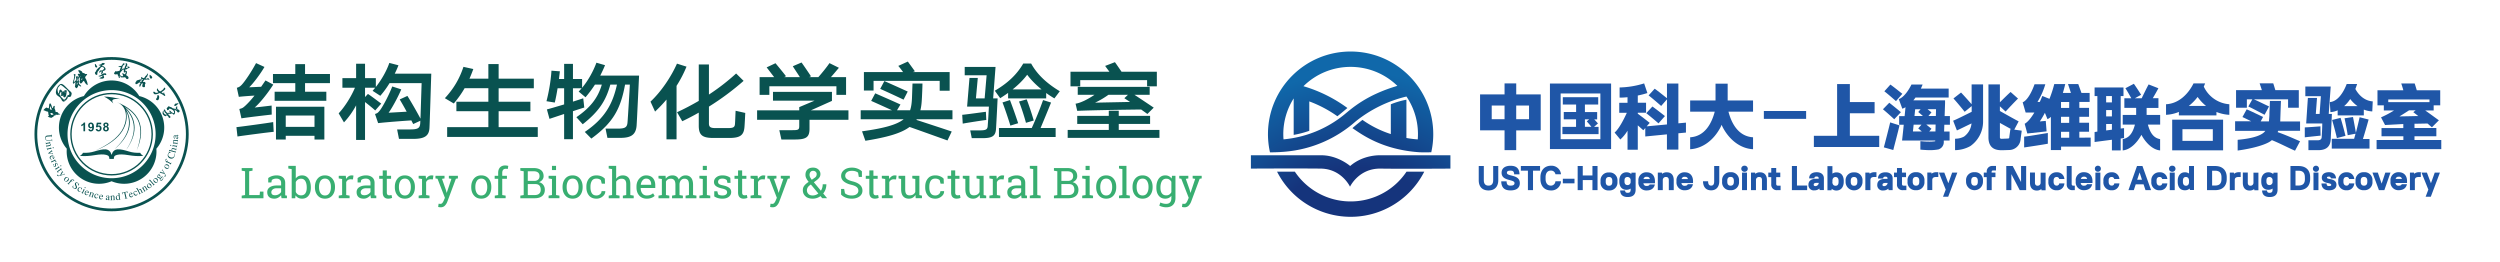
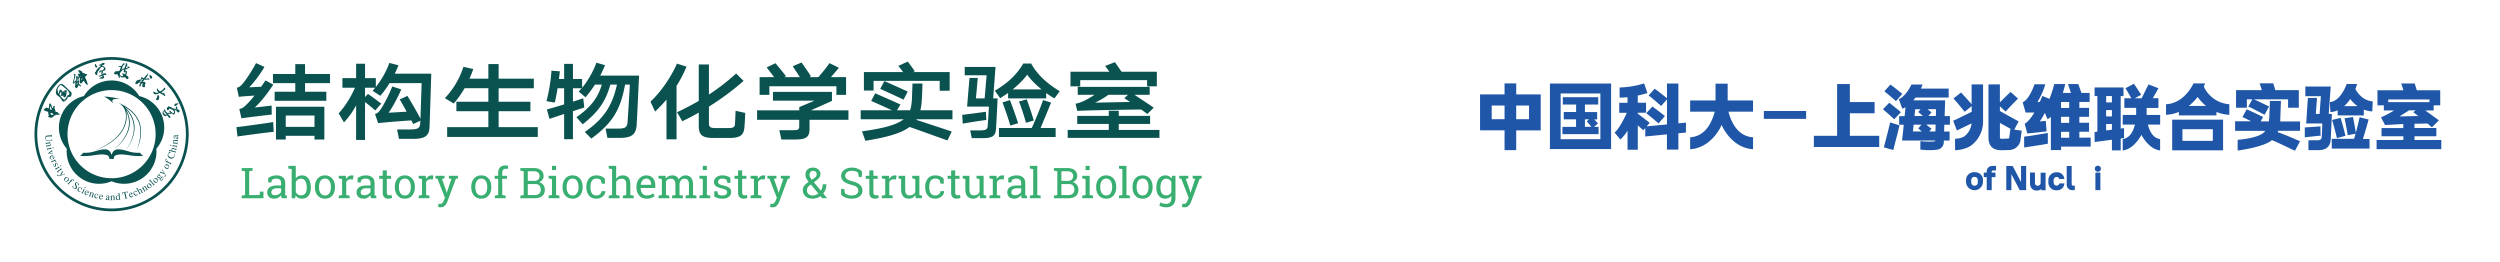
<svg xmlns="http://www.w3.org/2000/svg" id="tiitle" width="904.978" height="95" viewBox="0 0 904.978 95">
  <defs>
    <style>.cls-1{fill:#38ae71}.cls-2{fill-rule:evenodd}.cls-2,.cls-3{fill:#095250}.cls-4{fill:url(#gr1)}.cls-5{fill:#1f56a7}</style>
    <radialGradient id="gr1" cx="605.67" cy="-200.221" fx="605.67" fy="-200.221" r="80.958" gradientTransform="matrix(1 0 0 -1 -114.722 -104.745)" gradientUnits="userSpaceOnUse">
      <stop offset=".43" stop-color="#15347c" />
      <stop offset=".86" stop-color="#1068aa" />
    </radialGradient>
  </defs>
  <g id="czlab">
    <path class="cls-3" d="M98.888 44.189l.075 1.428.113 2.104c-1.879.15-11.499 1.428-13.114 1.691l-.376-3.382c1.803-.188 11.198-1.465 13.302-1.841zm-10.07-5.937c1.09-1.014 2.179-2.217 3.306-3.645-1.879.113-4.096.263-5.674.451l-.714-3.269c.752-.263 1.014-.338 1.728-1.052 1.278-1.353 3.645-4.922 5.223-7.891l3.044 1.39c-1.465 2.555-4.096 6.012-5.524 7.365l4.321-.188 1.578-2.292 2.818 1.503c-2.254 3.532-5.035 6.839-6.726 8.304l6.125-.714.037 3.269c-.826.075-7.741.864-10.972 1.353l-.751-3.382c1.127-.263 1.39-.489 2.18-1.202zm18.074-11.461v-3.57h3.532v3.57h9.018v3.307h-9.018v3.119h7.703v3.269H99.414v-3.269h7.478v-3.119h-8.079v-3.307h8.079zm10.522 11.837v11.874h-3.57v-1.353h-10.409v1.353h-3.532V38.628h17.511zm-13.979 7.29h10.409v-4.096h-10.409v4.096zM128.91 28.295v-5.223h3.232v5.223h3.908v3.194c2.067-2.63 3.87-5.749 4.885-8.718l3.307.864a34.687 34.687 0 0 1-1.353 3.044h13.227c-.038 1.052-.564 18.337-.639 19.352-.075 3.194-1.766 4.246-5.975 4.246h-5.073l-.677-3.419h4.472c3.081 0 3.833-.413 3.908-2.442 0-.113 0-.338.038-.714l-2.593 1.202-.676-1.315c-2.668.15-9.019.639-12.024.977l-1.127-3.307c.902-.263 1.09-.489 1.728-1.24 1.202-1.54 3.42-5.824 4.509-8.718l3.269 1.052c-1.165 2.781-3.382 6.839-4.584 8.454l6.539-.376a103.796 103.796 0 0 0-2.518-4.434l2.781-1.278c1.202 1.879 3.494 5.862 4.734 8.23l.413-12.851H141.01c-1.052 1.729-2.217 3.307-3.344 4.584l-2.781-1.804.939-1.127h-3.683v3.382l1.052-1.127c1.24.789 3.57 2.593 4.81 3.495l-2.18 2.48c-.977-.902-2.48-2.104-3.683-3.044v13.715h-3.232V38.139c-1.24 2.33-2.818 4.509-4.396 6.163l-1.916-3.269c2.255-2.443 4.472-5.937 5.899-9.282h-4.547v-3.457h4.96zM180.502 23.184v5.298h12.738v3.457h-12.738v4.885h11.499v3.42h-11.499v5.786h14.167v3.532h-32.804V46.03h14.918v-5.786h-11.574v-3.42h11.574v-4.885h-8.605c-1.09 1.916-2.367 3.683-3.908 5.524l-3.232-1.916c3.194-3.457 5.298-7.027 6.726-11.348l3.57.789a52.24 52.24 0 0 1-1.39 3.494h6.839v-5.298h3.72zM199.627 25.589l3.044.226-.338 2.781h1.879V23.11h3.194v5.486h3.307v3.194c2.18-2.63 4.021-5.937 5.185-9.094l3.119.902c-.526 1.315-1.127 2.555-1.729 3.758h14.054c-.076 1.24-.79 16.947-.902 18.15-.264 3.194-1.954 4.397-5.825 4.397h-4.735l-.677-3.345h4.434c2.705 0 3.42-.489 3.531-2.443.113-1.165.79-12.363.827-13.49h-1.728c-1.578 8.53-4.096 13.64-12.213 19.539l-2.367-2.405c7.328-4.96 10.108-10.183 11.649-17.134h-2.405c-1.616 5.899-4.171 9.77-9.996 14.354l-2.292-2.555c5.11-3.494 7.816-7.027 9.206-11.799h-2.48a42.68 42.68 0 0 1-3.419 4.584l-2.48-2.067c.376-.376.714-.789 1.09-1.202h-3.157v4.848c1.691-.526 3.119-1.015 3.72-1.202l.188 1.578.188 1.766c-.526.15-2.18.677-4.096 1.315V50.39h-3.194v-9.131l-5.298 1.766-.939-3.419c.789-.188 3.457-.977 6.238-1.804V31.94h-2.367c-.301 1.841-.639 3.645-1.015 5.185l-3.006-.488c.864-3.307 1.578-7.403 1.803-11.048zM245.056 23.034l3.457 1.09a43.336 43.336 0 0 1-3.608 6.952v19.352h-3.644V36.036c-1.278 1.541-2.668 2.969-4.134 4.359l-1.654-3.607c3.833-3.57 7.478-8.981 9.583-13.753zm7.891 13.49v-13.19h3.682v10.898a78.227 78.227 0 0 0 9.845-7.628l2.705 2.668a94.518 94.518 0 0 1-12.55 9.319v6.087c0 1.353.601 1.691 2.517 1.691h4.209c2.067 0 2.63-.263 2.706-1.578.075-.902.15-3.42.224-4.697l3.495.789c-.075 1.353-.188 3.983-.301 5.223-.262 2.856-1.577 3.833-5.524 3.833h-5.637c-3.983 0-5.373-.94-5.373-4.434V40.77a89.318 89.318 0 0 1-5.975 3.119l-1.879-3.269c2.631-1.202 5.261-2.593 7.855-4.096zM289.321 39.943v-1.165l5.524-2.33h-15.032v-3.194h21.344v3.269l-7.629 3.419h13.603v3.42H293.04v3.231c0 3.156-1.277 3.908-5.411 3.908h-4.772l-.752-3.382h4.735c2.178 0 2.48-.15 2.48-1.578v-2.179h-15.256v-3.42h15.256zm.825-17.323c.49.639 2.819 4.058 3.42 4.998l-.639.301h3.307c1.428-1.616 3.156-3.758 4.021-5.073l3.419 1.691c-.863 1.015-1.916 2.292-2.892 3.382h5.486v6.426h-3.495v-3.119h-24.275v3.119h-3.531v-6.426h5.26l-2.705-3.532 3.194-1.503c.601.714 3.118 3.758 3.795 4.697l-.639.338h5.673c-.827-1.315-2.067-3.119-2.555-3.946l3.156-1.353zM327.12 43.175h-15.557v-3.269h11.311c-2.406-1.09-5.711-2.593-7.516-3.382l1.466-2.743c2.368 1.052 6.913 3.006 9.131 4.059l-1.24 2.067h4.735c.412-1.202.601-2.63.676-4.321l.188-5.336h3.608c0 1.052-.151 4.622-.226 5.712-.075 1.466-.226 2.781-.526 3.946h11.612v3.269h-12.927l-.113.225c4.021 1.315 9.883 3.232 12.776 4.209l-1.541 3.231c-3.683-1.315-10.07-3.607-13.716-4.885-3.081 2.292-8.079 3.72-16.007 4.998l-1.202-3.419c8.116-1.127 12.588-2.405 15.067-4.359zm-.224-17.097c-.564-.789-1.278-1.728-1.73-2.217l3.458-1.578c.413.564 2.066 2.818 2.555 3.532l-.714.263h13.302v6.764h-3.608v-3.57h-23.936v3.495h-3.495v-6.689h14.167zm-6.764 3.269c2.065.902 6.161 2.743 8.454 3.795l-1.503 2.931a397.161 397.161 0 0 0-8.456-3.908l1.504-2.818zM356.881 40.469l.15 2.968c-.751.037-7.44 1.09-8.529 1.315l-.189-3.194c1.165-.075 7.554-.977 8.568-1.09zm3.495-16.233l-.865 11.386h1.616c-.113 2.292-.339 7.102-.563 10.747-.113 2.931-1.315 3.645-5.148 3.645h-3.644l-.564-2.818h3.344c2.444 0 2.969-.301 3.007-1.879.113-1.315.301-4.434.413-6.726h-7.891l.865-10.371h3.005l-.676 7.402h3.156l.714-8.379h-7.928v-3.006h11.16zm10.031-1.24h2.857c2.217 4.021 5.748 7.252 10.37 10.033l-1.954 2.593c-1.051-.639-2.066-1.278-2.968-1.954v1.954h-13.79V33.63a61.798 61.798 0 0 1-2.856 1.916l-1.954-2.705c4.81-2.818 8.079-6.012 10.295-9.845zm3.081 23.335c1.428-3.119 3.045-7.102 4.096-10.108l2.894.902a645.128 645.128 0 0 1-3.795 9.207h5.449v3.269h-20.517v-3.269h11.874zm-7.891-10.108a200.751 200.751 0 0 1 2.969 8.379l-2.818.864c-.676-2.255-2.067-6.388-2.856-8.379l2.705-.864zm.978-3.87h10.446c-2.18-1.766-3.908-3.57-5.185-5.298-1.316 1.728-3.045 3.532-5.261 5.298zm5.072 3.607c.714 1.766 1.992 5.637 2.555 7.665l-2.818.827c-.526-2.067-1.728-5.749-2.517-7.703l2.779-.789zM404.977 40.093v1.841h11.348v2.931h-11.348v2.18h14.73v2.856H386.49v-2.856h14.879v-2.18h-11.423v-2.931h11.423v-1.841h3.608zm-3.382-14.129c-.488-.676-1.053-1.39-1.541-2.104l3.531-1.353c.226.263 1.504 2.142 2.406 3.457h12.776v5.298h-3.531v-2.255h-24.2v2.255h-3.531v-5.298h14.091zm-9.206 10.559a29.302 29.302 0 0 0 3.832-2.217h-6.087V31.45h26.04v2.856h-5.524a718.922 718.922 0 0 1 6.99 4.659l-2.291 2.292-2.255-1.616c-3.872.038-17.398.225-23.147.489l-.601-2.593c.902-.15 1.616-.376 3.043-1.014zm15.932-2.217h-7.064a31.112 31.112 0 0 1-4.846 2.856l12.663-.263c-.789-.526-1.541-.977-2.067-1.353l1.315-1.24z" />
    <g id="Laboratory_of_Biochemistry_Structural_Biology">
      <path class="cls-1" d="M87.492 71.759v-.945l1.223-.21v-8.609l-1.223-.21v-.954h3.925v.954l-1.223.21v8.609h3.798l.113-1.253h1.261v2.409h-7.874zM101.925 71.759c-.045-.22-.08-.418-.105-.593s-.043-.35-.052-.526a3.57 3.57 0 0 1-1.07.912 2.729 2.729 0 0 1-1.37.364c-.846 0-1.489-.207-1.929-.619-.44-.413-.66-.995-.66-1.745 0-.77.312-1.365.935-1.783.623-.418 1.477-.627 2.563-.627h1.524v-.945c0-.475-.15-.852-.45-1.13-.3-.278-.718-.416-1.253-.416-.37 0-.697.048-.979.142a1.825 1.825 0 0 0-.687.391l-.158.855h-1.14v-1.576a4.4 4.4 0 0 1 1.343-.71 5.333 5.333 0 0 1 1.712-.267c.921 0 1.666.235 2.237.706.571.471.856 1.143.856 2.019v3.91c0 .105.001.207.004.308.003.1.009.2.019.3l.601.083v.945h-1.937zm-2.379-1.081c.49 0 .938-.117 1.343-.353.405-.235.696-.518.871-.848v-1.336h-1.576c-.605 0-1.084.14-1.437.421-.353.28-.529.62-.529 1.02 0 .356.11.627.33.814.22.188.553.281.998.281zM112.523 68.007c0 1.171-.281 2.115-.844 2.834-.563.718-1.337 1.077-2.323 1.077-.53 0-.991-.101-1.381-.304a2.585 2.585 0 0 1-.976-.896l-.135 1.043h-1.276V61.216l-1.223-.21v-.954h2.702v4.549c.255-.361.572-.636.95-.825.378-.191.819-.286 1.325-.286 1.001 0 1.781.401 2.341 1.201s.841 1.854.841 3.16v.158zm-1.486-.158c0-.936-.17-1.696-.51-2.282-.34-.586-.861-.878-1.561-.878-.455 0-.839.11-1.152.33a2.344 2.344 0 0 0-.747.886v3.587c.185.375.437.674.754.893.318.221.704.331 1.16.331.696 0 1.212-.248 1.55-.743.338-.495.506-1.151.506-1.967v-.158zM114.002 67.624c0-1.201.325-2.191.976-2.969.65-.778 1.533-1.168 2.649-1.168s2.008.388 2.661 1.164c.653.775.98 1.766.98 2.972v.165c0 1.211-.325 2.202-.976 2.972s-1.534 1.156-2.65 1.156c-1.126 0-2.014-.386-2.664-1.16-.651-.773-.976-1.763-.976-2.969v-.165zm1.479.165c0 .861.181 1.571.544 2.131.362.561.902.841 1.617.841.7 0 1.234-.28 1.599-.841.365-.56.548-1.271.548-2.131v-.165c0-.851-.183-1.559-.548-2.124-.365-.566-.903-.848-1.614-.848s-1.246.282-1.606.848c-.36.565-.54 1.273-.54 2.124v.165zM122.619 64.592v-.954h2.545l.143 1.179c.23-.416.514-.74.852-.976a1.981 1.981 0 0 1 1.16-.353 2.61 2.61 0 0 1 .638.082l-.195 1.374-.841-.045c-.39 0-.718.091-.983.273a1.765 1.765 0 0 0-.615.77v4.661l1.223.21v.945h-3.925v-.945l1.223-.21v-5.802l-1.223-.21zM134.275 71.759c-.045-.22-.08-.418-.105-.593s-.043-.35-.052-.526a3.57 3.57 0 0 1-1.07.912 2.729 2.729 0 0 1-1.37.364c-.846 0-1.489-.207-1.929-.619s-.66-.995-.66-1.745c0-.77.312-1.365.935-1.783.623-.418 1.477-.627 2.563-.627h1.524v-.945c0-.475-.15-.852-.45-1.13-.3-.278-.718-.416-1.253-.416-.37 0-.697.048-.979.142a1.825 1.825 0 0 0-.687.391l-.158.855h-1.14v-1.576a4.4 4.4 0 0 1 1.343-.71 5.333 5.333 0 0 1 1.712-.267c.921 0 1.666.235 2.237.706.571.471.856 1.143.856 2.019v3.91c0 .105.001.207.004.308.003.1.009.2.019.3l.601.083v.945h-1.937zm-2.379-1.081c.49 0 .938-.117 1.343-.353.405-.235.696-.518.871-.848v-1.336h-1.576c-.605 0-1.084.14-1.437.421-.353.28-.529.62-.529 1.02 0 .356.11.627.33.814.22.188.553.281.998.281zM140.025 61.679v1.959h1.539v1.096h-1.539v4.931c0 .38.079.648.236.803.158.155.367.232.627.232.13 0 .276-.011.439-.034.163-.023.299-.046.409-.071l.203 1.013c-.14.09-.345.164-.615.221-.27.058-.541.086-.811.086-.6 0-1.078-.181-1.434-.544-.355-.363-.533-.932-.533-1.708v-4.931h-1.283v-1.096h1.283v-1.959h1.479zM142.929 67.624c0-1.201.325-2.191.976-2.969.65-.778 1.533-1.168 2.649-1.168s2.008.388 2.661 1.164c.653.775.98 1.766.98 2.972v.165c0 1.211-.325 2.202-.976 2.972s-1.534 1.156-2.65 1.156c-1.126 0-2.014-.386-2.664-1.16-.651-.773-.976-1.763-.976-2.969v-.165zm1.479.165c0 .861.181 1.571.544 2.131.362.561.902.841 1.617.841.7 0 1.234-.28 1.599-.841.365-.56.548-1.271.548-2.131v-.165c0-.851-.182-1.559-.548-2.124-.365-.566-.903-.848-1.614-.848s-1.246.282-1.606.848c-.36.565-.54 1.273-.54 2.124v.165zM151.546 64.592v-.954h2.545l.143 1.179c.23-.416.514-.74.852-.976a1.981 1.981 0 0 1 1.16-.353 2.61 2.61 0 0 1 .638.082l-.195 1.374-.841-.045c-.39 0-.718.091-.983.273a1.765 1.765 0 0 0-.615.77v4.661l1.223.21v.945h-3.925v-.945l1.223-.21v-5.802l-1.223-.21zM165.754 64.592l-.728.112-3.092 8.302a4.185 4.185 0 0 1-.886 1.426c-.385.405-.903.608-1.554.608a4.956 4.956 0 0 1-.878-.12l.15-1.163c-.03-.005.059 0 .266.015.208.015.339.023.394.023.315 0 .57-.136.766-.409.195-.273.365-.587.51-.942l.353-.841-2.68-6.89-.743-.12v-.954h3.28v.954l-.916.15 1.404 4.008.27 1.036h.045l1.689-5.044-.923-.15v-.954h3.272v.954zM170.588 67.624c0-1.201.325-2.191.976-2.969.65-.778 1.533-1.168 2.649-1.168s2.008.388 2.661 1.164c.653.775.98 1.766.98 2.972v.165c0 1.211-.325 2.202-.976 2.972s-1.534 1.156-2.65 1.156c-1.126 0-2.014-.386-2.664-1.16-.651-.773-.976-1.763-.976-2.969v-.165zm1.479.165c0 .861.181 1.571.544 2.131.362.561.902.841 1.617.841.7 0 1.234-.28 1.599-.841.365-.56.548-1.271.548-2.131v-.165c0-.851-.182-1.559-.548-2.124-.365-.566-.903-.848-1.614-.848s-1.246.282-1.606.848c-.36.565-.54 1.273-.54 2.124v.165zM179.062 64.734v-1.096h1.268V62.61c0-.866.226-1.535.679-2.008s1.085-.71 1.895-.71c.17 0 .342.014.514.042.173.027.364.066.574.116l-.18 1.126a3.33 3.33 0 0 0-.327-.052 3.378 3.378 0 0 0-.394-.023c-.435 0-.758.129-.968.386-.21.258-.316.632-.316 1.122v1.028h1.696v1.096h-1.696v5.87l1.224.21v.945h-3.926v-.945l1.224-.21v-5.87h-1.268zM193.142 60.831c1.141 0 2.033.247 2.676.74.643.493.964 1.232.964 2.218 0 .485-.154.919-.461 1.303a2.735 2.735 0 0 1-1.22.852c.655.14 1.173.462 1.554.968.38.506.571 1.094.571 1.764 0 1.001-.325 1.766-.976 2.293-.651.528-1.531.792-2.642.792h-5.254v-.945l1.223-.21v-8.609l-1.223-.21v-.954h4.789zm-2.086 4.646h2.469c.53-.015.959-.172 1.287-.473.328-.301.492-.715.492-1.246 0-.59-.185-1.032-.556-1.325-.37-.293-.906-.439-1.606-.439h-2.086v3.482zm0 1.156v3.971h2.552c.675 0 1.2-.166 1.573-.499.373-.333.559-.804.559-1.415 0-.641-.156-1.143-.469-1.508-.313-.366-.792-.548-1.437-.548h-2.777zM198.584 70.814l1.223-.21v-5.802l-1.223-.21v-.954h2.702v6.966l1.223.21v.945h-3.925v-.945zm2.702-9.255h-1.479V60.05h1.479v1.509zM203.643 67.624c0-1.201.325-2.191.976-2.969.65-.778 1.533-1.168 2.649-1.168s2.008.388 2.661 1.164c.653.775.98 1.766.98 2.972v.165c0 1.211-.325 2.202-.976 2.972s-1.534 1.156-2.65 1.156c-1.126 0-2.014-.386-2.664-1.16-.651-.773-.976-1.763-.976-2.969v-.165zm1.479.165c0 .861.181 1.571.544 2.131.362.561.902.841 1.617.841.7 0 1.234-.28 1.599-.841.365-.56.548-1.271.548-2.131v-.165c0-.851-.183-1.559-.548-2.124-.365-.566-.903-.848-1.614-.848s-1.246.282-1.606.848c-.36.565-.54 1.273-.54 2.124v.165zM215.907 70.761c.49 0 .922-.151 1.295-.454.373-.303.559-.674.559-1.115h1.329l.015.045c.025.701-.287 1.322-.935 1.865a3.418 3.418 0 0 1-2.263.814c-1.181 0-2.083-.386-2.706-1.156-.623-.77-.935-1.739-.935-2.905v-.315c0-1.156.313-2.121.938-2.893.626-.773 1.526-1.16 2.702-1.16.651 0 1.235.108 1.753.323.518.215.947.51 1.287.885l.067 1.802h-1.179l-.323-1.276a1.964 1.964 0 0 0-.675-.413 2.575 2.575 0 0 0-.931-.158c-.775 0-1.33.279-1.662.836-.333.558-.499 1.242-.499 2.053v.315c0 .831.165 1.522.495 2.076.331.553.886.829 1.666.829zM220.343 70.814l1.223-.21v-9.389l-1.223-.21v-.954h2.702v4.669c.28-.391.623-.693 1.028-.908a2.838 2.838 0 0 1 1.351-.323c.871 0 1.546.26 2.027.781.481.52.72 1.322.72 2.402v3.933l1.224.21v.945h-3.925v-.945l1.224-.21v-3.948c0-.671-.145-1.166-.432-1.486-.288-.32-.716-.48-1.287-.48-.405 0-.774.096-1.107.289a2.416 2.416 0 0 0-.822.784v4.841l1.223.21v.945h-3.925v-.945zM234.101 71.917c-1.13 0-2.03-.377-2.697-1.13-.668-.753-1.003-1.73-1.003-2.931v-.33c0-1.156.345-2.118 1.032-2.886.688-.768 1.503-1.152 2.444-1.152 1.091 0 1.917.331 2.48.991s.844 1.541.844 2.642v.923h-5.269l-.023.037c.015.781.213 1.423.594 1.926.38.503.913.754 1.598.754.501 0 .94-.071 1.318-.214.377-.142.704-.339.979-.589l.578.961c-.29.281-.674.517-1.152.71-.478.193-1.051.289-1.722.289zm-.224-7.265c-.496 0-.919.209-1.27.627-.35.418-.564.942-.645 1.572l.015.037h3.745v-.195c0-.58-.155-1.066-.465-1.456-.311-.39-.771-.585-1.381-.585zM238.364 70.814l1.224-.21v-5.802l-1.224-.21v-.954h2.552l.098 1.058a2.638 2.638 0 0 1 1.006-.893c.41-.21.885-.316 1.426-.316s1.004.125 1.391.375c.388.251.68.626.875 1.126.255-.46.592-.825 1.013-1.096.421-.27.91-.405 1.472-.405.83 0 1.485.284 1.966.852.481.568.72 1.422.72 2.563v3.7l1.224.21v.945h-3.933v-.945l1.224-.21v-3.715c0-.8-.138-1.367-.413-1.7-.276-.333-.683-.499-1.223-.499-.516 0-.931.181-1.243.544s-.494.819-.544 1.37v4.001l1.224.21v.945h-3.926v-.945l1.223-.21v-3.715c0-.76-.141-1.317-.424-1.67-.283-.353-.692-.529-1.227-.529-.45 0-.821.092-1.111.278a1.79 1.79 0 0 0-.668.781v4.856l1.224.21v.945h-3.926v-.945zM253.18 70.814l1.224-.21v-5.802l-1.224-.21v-.954h2.703v6.966l1.223.21v.945h-3.926v-.945zm2.703-9.255h-1.479V60.05h1.479v1.509zM264.446 66.19h-1.11l-.24-.976c-.18-.17-.407-.306-.68-.409s-.58-.154-.927-.154c-.525 0-.916.115-1.171.345-.255.23-.383.508-.383.833 0 .32.113.573.339.759.224.185.683.35 1.374.495 1.025.221 1.788.52 2.288.897.5.378.751.885.751 1.52 0 .72-.292 1.303-.874 1.749-.583.445-1.346.668-2.285.668a5.926 5.926 0 0 1-1.659-.214 4.403 4.403 0 0 1-1.313-.619l-.007-1.854h1.111l.277 1.088c.17.155.402.268.695.338.292.07.591.105.897.105.525 0 .937-.106 1.234-.319.298-.213.447-.492.447-.837a1.01 1.01 0 0 0-.372-.803c-.248-.21-.717-.392-1.407-.548-.985-.215-1.728-.508-2.23-.878-.5-.37-.751-.871-.751-1.501 0-.66.281-1.223.844-1.689.563-.465 1.296-.699 2.196-.699.616 0 1.168.081 1.66.24.49.161.897.383 1.223.668l.075 1.794zM268.651 61.679v1.959h1.538v1.096h-1.538v4.931c0 .38.078.648.236.803.158.155.367.232.627.232.129 0 .276-.011.438-.034.163-.023.299-.046.409-.071l.202 1.013c-.139.09-.345.164-.616.221-.27.058-.539.086-.809.086-.601 0-1.079-.181-1.434-.544-.356-.363-.534-.932-.534-1.708v-4.931h-1.283v-1.096h1.283v-1.959h1.479zM271.697 64.592v-.954h2.545l.142 1.179c.23-.416.515-.74.853-.976a1.98 1.98 0 0 1 1.16-.353 2.608 2.608 0 0 1 .637.082l-.195 1.374-.841-.045c-.39 0-.718.091-.984.273a1.778 1.778 0 0 0-.614.77v4.661l1.223.21v.945h-3.926v-.945l1.224-.21v-5.802l-1.224-.21zM285.906 64.592l-.729.112-3.092 8.302a4.198 4.198 0 0 1-.885 1.426c-.385.405-.904.608-1.554.608a4.883 4.883 0 0 1-.878-.12l.15-1.163c-.029-.005.059 0 .267.015.207.015.339.023.394.023.315 0 .57-.136.765-.409.195-.273.365-.587.51-.942l.353-.841-2.68-6.89-.743-.12v-.954h3.279v.954l-.915.15 1.403 4.008.271 1.036h.044l1.689-5.044-.924-.15v-.954h3.274v.954zM290.619 68.817c0-.611.176-1.145.529-1.602.353-.458.88-.917 1.58-1.377-.39-.496-.68-.937-.871-1.325a2.68 2.68 0 0 1-.286-1.197c0-.846.245-1.497.733-1.956.487-.457 1.16-.687 2.014-.687.792 0 1.434.228 1.929.683.495.456.743 1.003.743 1.644 0 .49-.132.915-.394 1.272-.262.358-.651.724-1.167 1.1l-.818.6 2.552 3.07a4.19 4.19 0 0 0 .479-1.08c.116-.396.173-.814.173-1.254h1.321a5.51 5.51 0 0 1-.292 1.824 4.798 4.798 0 0 1-.849 1.508l1.388 1.681-.015.037h-1.718l-.639-.765c-.4.3-.843.528-1.328.686a4.84 4.84 0 0 1-1.508.237c-1.086 0-1.95-.287-2.593-.863-.644-.575-.965-1.321-.965-2.236zm3.558 1.944c.361 0 .715-.061 1.066-.184.35-.122.68-.299.991-.529l-2.709-3.265-.301.218c-.456.34-.758.666-.905.976-.148.31-.221.591-.221.841 0 .565.177 1.031.532 1.396.356.365.871.547 1.547.547zm-1.126-7.461c0 .265.067.542.202.83.135.288.339.602.608.942l1.036-.713c.284-.19.478-.397.581-.619.103-.222.154-.469.154-.739 0-.305-.12-.575-.364-.811-.243-.235-.559-.353-.95-.353-.405 0-.718.141-.938.424-.22.283-.33.63-.33 1.039zM312.003 64.059h-1.119l-.277-1.561c-.226-.191-.525-.348-.9-.473a4.134 4.134 0 0 0-1.306-.188c-.786 0-1.39.166-1.809.499-.421.333-.63.767-.63 1.302 0 .476.214.872.641 1.19.428.318 1.12.597 2.076.837 1.151.285 2.026.706 2.624 1.261.597.556.896 1.244.896 2.064 0 .881-.359 1.589-1.076 2.124-.718.536-1.658.803-2.819.803-.84 0-1.588-.138-2.24-.413-.654-.276-1.184-.636-1.595-1.081v-2.034h1.111l.284 1.569c.286.235.626.428 1.02.578.396.15.869.225 1.419.225.746 0 1.335-.158 1.768-.473.432-.315.649-.743.649-1.283 0-.501-.188-.92-.563-1.257-.375-.338-1.039-.622-1.989-.852-1.157-.275-2.06-.68-2.709-1.215-.651-.536-.976-1.209-.976-2.019 0-.855.362-1.567 1.088-2.135.726-.568 1.67-.852 2.831-.852.765 0 1.462.132 2.09.394.627.262 1.132.582 1.511.957v2.034zM316.17 61.679v1.959h1.538v1.096h-1.538v4.931c0 .38.078.648.236.803.158.155.367.232.627.232.129 0 .276-.011.438-.034.163-.023.299-.046.409-.071l.202 1.013c-.139.09-.345.164-.616.221-.27.058-.54.086-.809.086-.601 0-1.079-.181-1.434-.544-.356-.363-.534-.932-.534-1.708v-4.931h-1.283v-1.096h1.283v-1.959h1.479zM319.216 64.592v-.954h2.545l.142 1.179c.23-.416.515-.74.853-.976a1.98 1.98 0 0 1 1.16-.353 2.608 2.608 0 0 1 .637.082l-.195 1.374-.841-.045c-.39 0-.718.091-.984.273a1.778 1.778 0 0 0-.614.77v4.661l1.223.21v.945h-3.926v-.945l1.224-.21v-5.802l-1.224-.21zM331.383 70.559c-.255.435-.585.77-.987 1.006-.403.235-.868.353-1.393.353-.881 0-1.569-.283-2.064-.848-.496-.565-.743-1.446-.743-2.642v-3.625l-.931-.21v-.954h2.41v4.804c0 .866.128 1.461.383 1.786.255.325.652.488 1.193.488.525 0 .959-.106 1.302-.32a2 2 0 0 0 .777-.905v-4.691l-1.088-.21v-.954h2.567v6.966l.931.21v.945h-2.26l-.097-1.201zM338.559 70.761c.49 0 .922-.151 1.294-.454.372-.303.558-.674.558-1.115h1.33l.015.045c.025.701-.287 1.322-.935 1.865a3.413 3.413 0 0 1-2.262.814c-1.182 0-2.083-.386-2.706-1.156-.623-.77-.934-1.739-.934-2.905v-.315c0-1.156.312-2.121.938-2.893.624-.773 1.526-1.16 2.702-1.16.649 0 1.234.108 1.752.323.519.215.947.51 1.287.885l.067 1.802h-1.177l-.324-1.276a1.95 1.95 0 0 0-.674-.413 2.58 2.58 0 0 0-.931-.158c-.775 0-1.33.279-1.662.836-.333.558-.5 1.242-.5 2.053v.315c0 .831.166 1.522.496 2.076.33.553.885.829 1.667.829zM345.779 61.679v1.959h1.539v1.096h-1.539v4.931c0 .38.079.648.237.803.157.155.367.232.626.232.13 0 .277-.011.44-.034.161-.023.298-.046.409-.071l.202 1.013c-.141.09-.346.164-.616.221-.27.058-.541.086-.811.086-.601 0-1.079-.181-1.434-.544-.355-.363-.532-.932-.532-1.708v-4.931h-1.284v-1.096h1.284v-1.959h1.478zM354.636 70.559c-.255.435-.585.77-.987 1.006-.403.235-.868.353-1.393.353-.881 0-1.569-.283-2.064-.848-.496-.565-.743-1.446-.743-2.642v-3.625l-.931-.21v-.954h2.41v4.804c0 .866.128 1.461.383 1.786s.652.488 1.193.488c.525 0 .959-.106 1.302-.32a2 2 0 0 0 .777-.905v-4.691l-1.088-.21v-.954h2.567v6.966l.931.21v.945h-2.26l-.097-1.201zM358.163 64.592v-.954h2.545l.142 1.179c.23-.416.515-.74.853-.976a1.98 1.98 0 0 1 1.16-.353 2.608 2.608 0 0 1 .637.082l-.195 1.374-.841-.045c-.39 0-.718.091-.984.273a1.778 1.778 0 0 0-.614.77v4.661l1.223.21v.945h-3.926v-.945l1.224-.21v-5.802l-1.224-.21zM369.821 71.759c-.045-.22-.081-.418-.106-.593s-.042-.35-.053-.526a3.565 3.565 0 0 1-1.069.912 2.732 2.732 0 0 1-1.371.364c-.846 0-1.488-.207-1.929-.619-.44-.413-.66-.995-.66-1.745 0-.77.311-1.365.934-1.783.623-.418 1.478-.627 2.564-.627h1.523v-.945c0-.475-.15-.852-.45-1.13s-.718-.416-1.253-.416c-.371 0-.698.048-.979.142a1.838 1.838 0 0 0-.688.391l-.157.855h-1.142v-1.576a4.405 4.405 0 0 1 1.344-.71 5.323 5.323 0 0 1 1.711-.267c.921 0 1.667.235 2.237.706.57.471.856 1.143.856 2.019v3.91c0 .105 0 .207.003.308.003.1.009.2.019.3l.601.083v.945h-1.936zm-2.379-1.081c.49 0 .938-.117 1.343-.353.406-.235.696-.518.871-.848v-1.336h-1.576c-.605 0-1.085.14-1.438.421-.352.28-.529.62-.529 1.02 0 .356.11.627.331.814.22.188.553.281.998.281zM372.785 61.004v-.954h2.702v10.553l1.224.21v.945h-3.926v-.945l1.224-.21v-9.389l-1.224-.21zM386.302 60.831c1.142 0 2.033.247 2.677.74.642.493.965 1.232.965 2.218 0 .485-.154.919-.462 1.303a2.74 2.74 0 0 1-1.22.852c.655.14 1.173.462 1.554.968.38.506.57 1.094.57 1.764 0 1.001-.325 1.766-.976 2.293-.651.528-1.53.792-2.642.792h-5.254v-.945l1.223-.21v-8.609l-1.223-.21v-.954h4.788zm-2.086 4.646h2.469c.531-.015.96-.172 1.289-.473.327-.301.491-.715.491-1.246 0-.59-.185-1.032-.556-1.325-.371-.293-.906-.439-1.607-.439h-2.086v3.482zm0 1.156v3.971h2.552c.676 0 1.199-.166 1.572-.499.374-.333.56-.804.56-1.415 0-.641-.157-1.143-.469-1.508-.312-.366-.792-.548-1.438-.548h-2.777zM391.744 70.814l1.224-.21v-5.802l-1.224-.21v-.954h2.703v6.966l1.223.21v.945h-3.926v-.945zm2.703-9.255h-1.479V60.05h1.479v1.509zM396.803 67.624c0-1.201.325-2.191.976-2.969.649-.778 1.533-1.168 2.649-1.168 1.121 0 2.008.388 2.661 1.164.654.775.979 1.766.979 2.972v.165c0 1.211-.325 2.202-.975 2.972-.651.77-1.535 1.156-2.65 1.156-1.126 0-2.014-.386-2.664-1.16-.651-.773-.976-1.763-.976-2.969v-.165zm1.479.165c0 .861.18 1.571.544 2.131.362.561.902.841 1.617.841.701 0 1.234-.28 1.599-.841.365-.56.548-1.271.548-2.131v-.165c0-.851-.183-1.559-.548-2.124-.365-.566-.903-.848-1.614-.848s-1.246.282-1.607.848c-.359.565-.539 1.273-.539 2.124v.165zM405.066 61.004v-.954h2.702v10.553l1.224.21v.945h-3.926v-.945l1.224-.21v-9.389l-1.224-.21zM409.969 67.624c0-1.201.324-2.191.975-2.969s1.533-1.168 2.65-1.168 2.007.388 2.661 1.164c.652.775.979 1.766.979 2.972v.165c0 1.211-.325 2.202-.976 2.972s-1.533 1.156-2.649 1.156c-1.126 0-2.014-.386-2.665-1.16-.651-.773-.975-1.763-.975-2.969v-.165zm1.478.165c0 .861.182 1.571.544 2.131.364.561.903.841 1.618.841.701 0 1.233-.28 1.598-.841.365-.56.548-1.271.548-2.131v-.165c0-.851-.183-1.559-.548-2.124-.365-.566-.903-.848-1.613-.848s-1.246.282-1.607.848c-.361.565-.541 1.273-.541 2.124v.165zM418.593 67.849c0-1.306.284-2.359.855-3.16s1.359-1.201 2.365-1.201c.51 0 .959.1 1.344.301.384.2.708.49.968.871l.135-1.021h1.246v8.017c0 1.05-.293 1.877-.878 2.48s-1.419.904-2.499.904a5.56 5.56 0 0 1-1.268-.161 4.946 4.946 0 0 1-1.201-.439l.383-1.149c.274.145.6.265.975.361.375.095.74.142 1.097.142.66 0 1.145-.185 1.453-.556.308-.37.46-.898.46-1.583v-.773c-.264.34-.582.598-.953.773-.369.175-.796.262-1.275.262-.995 0-1.78-.36-2.35-1.081-.57-.721-.855-1.663-.855-2.829v-.158zm1.478.158c0 .816.173 1.471.517 1.967.346.496.871.743 1.577.743.444 0 .818-.102 1.118-.304.299-.203.547-.489.742-.86v-3.737a2.288 2.288 0 0 0-.742-.822c-.306-.203-.674-.304-1.104-.304-.705 0-1.234.295-1.583.885-.35.591-.526 1.349-.526 2.274v.158zM435 64.592l-.727.112-3.093 8.302a4.182 4.182 0 0 1-.885 1.426c-.386.405-.903.608-1.554.608a4.956 4.956 0 0 1-.878-.12l.151-1.163c-.031-.005.059 0 .265.015.208.015.34.023.394.023.315 0 .57-.136.765-.409.196-.273.367-.587.512-.942l.352-.841-2.68-6.89-.743-.12v-.954h3.281v.954l-.916.15 1.404 4.008.27 1.036h.045l1.689-5.044-.924-.15v-.954H435v.954z" />
    </g>
    <g>
      <path class="cls-2" d="M51.817 64.291a11.705 11.705 0 0 1-11.424 1.322 11.711 11.711 0 0 1-11.426-1.321 11.71 11.71 0 0 1-4.788-10.457 11.707 11.707 0 0 1-2.274-11.275 11.706 11.706 0 0 1 8.466-7.785c2.053-3.384 5.773-5.646 10.02-5.646s7.966 2.262 10.019 5.645a11.706 11.706 0 0 1 8.467 7.785 11.707 11.707 0 0 1-2.273 11.274 11.707 11.707 0 0 1-4.787 10.457zM40.391 32.618c8.807 0 15.948 7.142 15.948 15.948s-7.141 15.95-15.948 15.95-15.949-7.144-15.949-15.95 7.142-15.948 15.949-15.948z" />
-       <path class="cls-3" d="M30.808 47.515h-.603V45.24c-.221.207-.48.36-.779.457v-.547c.157-.052.328-.149.513-.292.185-.144.312-.312.38-.505h.49v3.161zm1.159-.728l.584-.065a.429.429 0 0 0 .113.264.33.33 0 0 0 .238.085c.125 0 .23-.056.317-.171.088-.115.144-.352.167-.712a.718.718 0 0 1-.568.264.851.851 0 0 1-.641-.287c-.18-.191-.27-.439-.27-.745 0-.32.096-.577.285-.773a.966.966 0 0 1 .724-.293c.319 0 .581.124.786.372.205.247.308.652.308 1.217 0 .577-.107.991-.32 1.246a1.037 1.037 0 0 1-.833.382c-.246 0-.445-.065-.596-.196-.151-.13-.249-.327-.292-.587zm1.366-1.319c0-.195-.045-.346-.134-.452a.395.395 0 0 0-.311-.162.349.349 0 0 0-.278.132c-.074.088-.11.233-.11.434 0 .202.04.352.12.447.08.095.18.143.301.143a.372.372 0 0 0 .293-.137c.08-.091.119-.227.119-.404zm1.32 1.236l.6-.061a.518.518 0 0 0 .152.322.412.412 0 0 0 .612-.033c.087-.102.131-.258.131-.463 0-.193-.043-.338-.13-.435a.436.436 0 0 0-.338-.145c-.173 0-.328.077-.466.23l-.49-.071.309-1.638h1.595v.564H35.49l-.095.535a.918.918 0 0 1 .413-.101c.267 0 .495.097.68.292.186.194.279.447.279.758 0 .258-.075.49-.225.693-.206.278-.489.416-.852.416-.291 0-.527-.078-.711-.235a.957.957 0 0 1-.328-.629zm3.198-.887a.706.706 0 0 1-.34-.272.709.709 0 0 1-.106-.379.76.76 0 0 1 .246-.582c.164-.153.397-.23.699-.23.299 0 .532.077.696.23a.76.76 0 0 1 .249.582.688.688 0 0 1-.435.651.84.84 0 0 1 .398.306c.091.135.136.29.136.466 0 .291-.092.527-.278.708-.185.182-.431.273-.739.273-.286 0-.524-.074-.715-.225-.225-.178-.337-.421-.337-.731a.91.91 0 0 1 .127-.469.819.819 0 0 1 .399-.328zm.125-.608c0 .121.034.214.102.281a.37.37 0 0 0 .272.101.372.372 0 0 0 .275-.103.38.38 0 0 0 .103-.281.367.367 0 0 0-.102-.272.36.36 0 0 0-.27-.102.384.384 0 0 0-.277.102.374.374 0 0 0-.103.273zm-.056 1.348c0 .166.042.296.128.39a.416.416 0 0 0 .318.139.401.401 0 0 0 .31-.135c.081-.089.122-.218.122-.387a.503.503 0 0 0-.125-.355.41.41 0 0 0-.316-.134c-.148 0-.257.051-.329.152a.555.555 0 0 0-.109.33z" />
      <path class="cls-2" d="M40.391 20.657c15.411 0 27.91 12.499 27.91 27.91s-12.499 27.91-27.91 27.91-27.91-12.498-27.91-27.91 12.499-27.91 27.91-27.91zm0 .997c14.861 0 26.913 12.052 26.913 26.913S55.252 75.481 40.391 75.481 13.478 63.429 13.478 48.567 25.53 21.654 40.391 21.654z" />
      <path class="cls-3" d="M60.28 57.496a.156.156 0 0 1 .073.084c.017.04.017.076 0 .108-.032.062-.077.095-.136.099l-.172.011a.16.16 0 0 0-.096.084c-.063.124-.008.229.161.315l.409.209.199-.391.103.054-.199.39 1.09.555c.137.07.258.004.361-.198l.045.023-.429.841-.045-.023c.09-.176.066-.3-.071-.369l-1.09-.555-.135.265-.103-.054.135-.264-.1-.051c-.206-.106-.341-.242-.405-.41a.59.59 0 0 1 .04-.492.48.48 0 0 1 .194-.214c.069-.034.126-.04.172-.018zm-41.448-6.364c-.016-.227-.1-.334-.251-.324l-1.292.091c-.308.022-.543-.068-.704-.267-.125-.155-.196-.358-.213-.609-.019-.262.028-.473.14-.633.136-.193.364-.301.681-.323l1.26-.088c.152-.011.22-.122.205-.334l.069-.004.07 1.003-.068.005c-.015-.211-.095-.313-.239-.302l-1.307.091c-.213.015-.372.067-.475.156-.128.108-.183.28-.167.515.032.454.28.663.744.63l1.274-.089c.159-.011.23-.129.214-.355l.068-.004.059.837-.068.005zm-2.003 2.15l-.133-.753.051-.008c.026.15.116.211.267.184l.898-.158c.088-.017.15-.054.187-.113a.284.284 0 0 0 .034-.202c-.023-.13-.115-.25-.276-.355l-.958.169c-.152.027-.215.114-.188.265l-.051.008-.133-.751.05-.01c.026.15.116.212.268.185l.966-.17c.076-.014.122-.038.138-.073.016-.034.014-.095-.006-.182l.05-.008.261.497-.292.053c.224.128.353.296.39.5.048.273-.108.442-.469.506l-.812.144c-.152.026-.215.114-.189.264l-.05.01zm2.458.38a.169.169 0 0 1-.139-.026.19.19 0 0 1-.077-.12.173.173 0 0 1 .023-.138.18.18 0 0 1 .117-.077.184.184 0 0 1 .142.023.172.172 0 0 1 .08.114.182.182 0 0 1-.025.143.188.188 0 0 1-.12.081zm-2.173.743l-.178-.839.05-.009c.039.178.133.253.283.219l.948-.2c.123-.027.175-.085.156-.174a.451.451 0 0 0-.057-.128l.054-.012.312.53-1.349.286c-.151.033-.207.139-.169.317l-.05.011zm2.044 1.471c-.021-.076-.112-.122-.275-.144l-1.395-.173c-.051-.007-.081-.017-.087-.033-.007-.015.012-.041.057-.078l1.116-.881c.128-.101.179-.199.154-.292l.049-.012.184.686-.049.012c-.028-.104-.075-.148-.14-.131a.37.37 0 0 0-.116.058l-.784.594.908.09a.617.617 0 0 0 .182-.004c.071-.016.092-.076.065-.179l.049-.013.13.486-.048.014zm-.298 1.903a.835.835 0 0 1-.502-.113.699.699 0 0 1-.331-.363.626.626 0 0 1 .027-.526c.092-.191.261-.333.506-.428a.915.915 0 0 1 .645-.026c.2.07.339.206.415.406a.601.601 0 0 1-.01.504.677.677 0 0 1-.375.33l-.402-1.047a.91.91 0 0 0-.468.36c-.101.158-.122.313-.064.464a.555.555 0 0 0 .239.27c.105.064.213.1.323.104l-.003.064zm.351-.601c.25-.122.339-.28.264-.473-.084-.217-.261-.294-.534-.229l.269.703zm1.084 1.518c-.106.047-.178.026-.217-.062a.185.185 0 0 1 .002-.151c.022-.055.026-.096.014-.125-.017-.037-.066-.068-.15-.092a.33.33 0 0 0-.221.007l-.775.346c-.142.063-.175.177-.1.345l-.046.021-.347-.781.047-.02c.073.166.181.218.322.154l.849-.378c.128-.056.178-.13.148-.22a.343.343 0 0 0-.08-.107l.049-.022.417.448-.301.133c.259.045.417.13.474.257a.19.19 0 0 1 .009.144.167.167 0 0 1-.093.103zm-.268 1.652a.428.428 0 0 1-.391.027.582.582 0 0 1-.28-.267.762.762 0 0 1-.068-.204.762.762 0 0 0-.061-.191c-.026-.047-.053-.062-.083-.045l-.024-.044.49-.272.029.054c-.262.222-.336.438-.221.644.04.071.091.122.154.151a.223.223 0 0 0 .215-.008c.101-.056.153-.191.157-.402l.006-.289c.006-.229.085-.387.239-.473a.425.425 0 0 1 .335-.03.489.489 0 0 1 .29.248.604.604 0 0 1 .069.206.563.563 0 0 0 .035.146c.014.024.037.034.069.027l.022.041-.43.24-.028-.051c.221-.206.286-.393.192-.562a.312.312 0 0 0-.15-.137.207.207 0 0 0-.189.011c-.091.05-.14.18-.147.392l-.01.295c-.008.253-.083.418-.222.494zm2.086-.162a.167.167 0 0 1-.139.024.19.19 0 0 1-.114-.087.175.175 0 0 1-.027-.137.176.176 0 0 1 .084-.112c.045-.029.092-.038.141-.029.049.01.087.037.115.081a.184.184 0 0 1 .025.144.178.178 0 0 1-.085.116zm-1.788 1.441l-.454-.726.043-.027c.097.157.211.192.342.111l.822-.514c.106-.067.135-.139.086-.216a.491.491 0 0 0-.097-.103l.045-.027.475.39-1.169.731c-.131.081-.148.199-.051.355l-.043.026zm.928.905a1.068 1.068 0 0 1-.291-.057.465.465 0 0 1-.212-.169c-.106-.152-.054-.302.158-.45l.945-.662-.11-.157c-.006-.008-.002-.018.01-.03.014-.01.025-.013.033-.01.121.056.34.091.655.103l.077.002-.394.276.205.295-.095.065-.205-.294-.863.605c-.163.116-.215.215-.155.302.041.058.123.097.247.119l-.005.061zm2.197.682c-.022-.029-.069-.041-.14-.038a.743.743 0 0 0-.16.024l-1.607.493c-.38.117-.64.086-.78-.092-.108-.139-.103-.255.017-.349.034-.027.075-.032.123-.014a.22.22 0 0 1 .099.075c.016.02.036.07.059.147a.288.288 0 0 0 .048.096c.071.092.285.065.641-.078l.636-1.25a.75.75 0 0 0 .073-.172.27.27 0 0 0-.036-.156l.041-.032.459.587-.04.032c-.088-.113-.158-.148-.209-.109a.303.303 0 0 0-.074.093l-.479.919.915-.308a.657.657 0 0 0 .149-.062c.017-.014.024-.038.02-.073a.224.224 0 0 0-.056-.119l.04-.032.301.385-.04.032zm1.191 2.268a.913.913 0 0 1-.609.265.747.747 0 0 1-.58-.232.722.722 0 0 1-.215-.556.872.872 0 0 1 .259-.583c.169-.176.357-.272.562-.287.218-.018.417.061.596.233.177.172.264.365.262.581-.002.216-.094.408-.275.58zm-.34-.128c.167-.174.278-.342.331-.504.067-.201.034-.367-.1-.496a.336.336 0 0 0-.336-.084.787.787 0 0 0-.359.232 1.37 1.37 0 0 0-.329.512c-.068.202-.042.361.078.476.106.103.234.13.385.081a.821.821 0 0 0 .332-.218zm2.516.117a.156.156 0 0 1-.099.051.123.123 0 0 1-.104-.026c-.053-.045-.074-.098-.064-.155l.03-.17a.15.15 0 0 0-.059-.114c-.104-.09-.218-.063-.343.081l-.301.346.33.287-.076.087-.33-.287-.803.924c-.102.117-.066.249.105.397l-.033.039-.713-.619.033-.038c.149.13.275.137.376.02l.802-.924-.224-.195.076-.087.224.194.074-.084c.152-.176.317-.273.495-.294a.586.586 0 0 1 .467.156.488.488 0 0 1 .161.241c.018.075.01.132-.024.17zm.942 2.645a.64.64 0 0 1-.506.29.814.814 0 0 1-.53-.174 1.015 1.015 0 0 1-.222-.235 1.05 1.05 0 0 0-.158-.189c-.049-.036-.102-.025-.158.032l-.064-.046.37-.692.064.045c-.128.436-.052.756.229.959a.453.453 0 0 0 .289.089.36.36 0 0 0 .294-.158c.119-.163.121-.377.005-.639l-.162-.369c-.135-.306-.132-.558.008-.75a.6.6 0 0 1 .412-.262.645.645 0 0 1 .478.135.829.829 0 0 1 .22.233.756.756 0 0 0 .134.172c.043.031.098.021.164-.029l.062.043-.388.671-.07-.051c.135-.415.073-.715-.184-.904a.38.38 0 0 0-.262-.076.319.319 0 0 0-.235.144.375.375 0 0 0-.052.294c.015.07.054.183.117.339l.156.38c.129.317.128.565-.006.748zm1.533 1.031a1.607 1.607 0 0 1-.432.207.606.606 0 0 1-.465-.064.617.617 0 0 1-.308-.43c-.044-.203-.003-.413.122-.63a.893.893 0 0 1 .502-.429.763.763 0 0 1 .637.082.65.65 0 0 1 .27.281c.055.116.059.214.014.293a.153.153 0 0 1-.097.073.156.156 0 0 1-.124-.017.15.15 0 0 1-.076-.103.161.161 0 0 1 .015-.116.233.233 0 0 0 .027-.191.252.252 0 0 0-.125-.154.418.418 0 0 0-.459.007.807.807 0 0 0-.279.294.799.799 0 0 0-.11.509c.022.173.1.3.233.376.172.1.38.087.625-.04l.029.051zm1.666-1.115a.166.166 0 0 1-.109.089.192.192 0 0 1-.142-.018.172.172 0 0 1-.074-.245.18.18 0 0 1 .107-.094.171.171 0 0 1 .141.012.186.186 0 0 1 .092.112.182.182 0 0 1-.015.144zm-.827 2.141l-.757-.402.024-.045c.162.086.279.06.351-.076l.455-.855c.058-.111.048-.188-.034-.23a.427.427 0 0 0-.135-.04l.026-.048.606.1-.647 1.218c-.073.136-.028.248.134.332l-.024.045zm1.838.141a.837.837 0 0 1-.424.292.69.69 0 0 1-.491-.006.618.618 0 0 1-.366-.377c-.077-.196-.065-.418.034-.662a.9.9 0 0 1 .42-.489.66.66 0 0 1 .581-.028.606.606 0 0 1 .362.352.662.662 0 0 1-.015.498l-1.04-.421a.925.925 0 0 0-.056.59c.048.181.146.302.296.362a.54.54 0 0 0 .359.01.638.638 0 0 0 .297-.166l.044.045zm-.199-.665c.081-.266.025-.438-.167-.516-.217-.088-.393-.01-.531.234l.698.282zm1.931 1.892l-.722-.249.017-.048c.143.049.24.002.29-.146l.297-.861c.029-.086.026-.157-.008-.217a.278.278 0 0 0-.161-.128c-.126-.043-.274-.021-.445.069l-.317.921c-.05.145-.003.243.14.292l-.017.048-.722-.248.016-.048c.144.05.241.002.291-.144l.32-.926c.025-.073.026-.125.003-.157-.022-.031-.077-.058-.162-.082l.016-.048.562.014-.096.28c.221-.132.431-.164.626-.097.263.091.334.309.215.655l-.269.781c-.05.147-.003.244.14.294l-.016.048zm1.778-.15c-.132.155-.25.264-.353.324a.598.598 0 0 1-.463.074.62.62 0 0 1-.42-.32c-.102-.181-.125-.394-.068-.638a.896.896 0 0 1 .355-.557c.18-.128.392-.162.634-.107a.64.64 0 0 1 .34.191c.086.093.119.185.098.274a.15.15 0 0 1-.071.099.158.158 0 0 1-.124.019.149.149 0 0 1-.103-.075.154.154 0 0 1-.019-.116.246.246 0 0 0-.195-.302.425.425 0 0 0-.437.141.804.804 0 0 0-.18.362.8.8 0 0 0 .044.52.482.482 0 0 0 .333.293c.193.044.388-.03.586-.221l.043.038zm1.779.313a.836.836 0 0 1-.361.367.703.703 0 0 1-.483.09.634.634 0 0 1-.432-.303c-.113-.178-.144-.397-.093-.655a.913.913 0 0 1 .319-.562.663.663 0 0 1 .565-.135.599.599 0 0 1 .421.274c.09.147.116.311.081.493l-1.101-.214a.93.93 0 0 0 .057.589c.081.17.201.269.36.3a.535.535 0 0 0 .354-.06.644.644 0 0 0 .26-.218l.052.035zm-.323-.616c.029-.276-.058-.434-.262-.474-.229-.045-.388.065-.478.331l.739.143zm2.81 1.238l-.155.11a.278.278 0 0 1-.175.05c-.147-.012-.223-.111-.228-.295a1.439 1.439 0 0 1-.287.167.56.56 0 0 1-.249.062.394.394 0 0 1-.264-.13.339.339 0 0 1-.094-.265c.019-.211.152-.367.401-.466.169-.067.351-.125.549-.173l.011-.133c.023-.262-.045-.4-.203-.414-.181-.016-.275.027-.284.127a.375.375 0 0 0 0 .067.424.424 0 0 1-.001.079.177.177 0 0 1-.057.117.153.153 0 0 1-.12.043.164.164 0 0 1-.111-.049.13.13 0 0 1-.035-.103c.012-.128.086-.227.226-.297a.743.743 0 0 1 .391-.067c.192.016.326.067.401.151.082.092.113.242.095.448l-.069.795c-.008.093.016.142.074.147.043.004.103-.016.18-.062l.007.092zm-.565-.221l.055-.63a2.19 2.19 0 0 0-.4.132c-.13.072-.2.169-.211.294-.017.2.062.308.237.323.092.009.198-.032.32-.118zm2.512.314l-.763.027-.002-.051c.152-.005.225-.084.22-.238l-.032-.913c-.003-.089-.032-.155-.085-.199a.28.28 0 0 0-.196-.062c-.132.004-.263.078-.39.224l.034.973c.005.153.084.227.236.222v.051l-.761.028-.002-.051c.151-.005.225-.085.219-.24l-.034-.98c-.003-.077-.02-.126-.053-.147-.032-.021-.092-.026-.181-.018l-.002-.051.529-.191.01.297c.16-.203.343-.309.55-.316.277-.01.423.169.435.537l.029.824c.006.154.084.228.236.224l.002.049zm1.973-.291c-.173.066-.35.151-.53.254l-.023-.26a.589.589 0 0 1-.482.304.559.559 0 0 1-.416-.144c-.162-.135-.255-.339-.279-.609a.928.928 0 0 1 .169-.641.69.69 0 0 1 .521-.313c.161-.014.286.026.374.121l-.051-.581c-.007-.081-.029-.128-.067-.139a.946.946 0 0 0-.181.008l-.007-.073a5.82 5.82 0 0 0 .527-.205l.183 2.091c.006.075.028.118.066.132.023.01.086.011.189.002l.005.053zm-.566-.158l-.068-.771a.412.412 0 0 0-.128-.285.336.336 0 0 0-.263-.087.395.395 0 0 0-.335.245.87.87 0 0 0-.068.463c.019.211.074.383.169.513.097.141.215.205.358.193a.41.41 0 0 0 .214-.07.44.44 0 0 0 .122-.201zm3.182-2.068l-.084.02c-.086-.165-.143-.263-.172-.29-.082-.078-.203-.098-.364-.062l-.324.076.435 1.882c.036.158.17.21.4.156l.016.067-1.051.243-.015-.068c.23-.053.327-.159.29-.316l-.434-1.882-.282.065c-.183.041-.296.116-.339.219-.019.046-.027.16-.025.34l-.084.02-.117-.605 1.992-.459.159.593zm1.913.676a.841.841 0 0 1-.129.499.71.71 0 0 1-.375.318.626.626 0 0 1-.524-.045c-.187-.1-.324-.273-.409-.523a.91.91 0 0 1-.004-.644.659.659 0 0 1 .42-.402.596.596 0 0 1 .503.028c.151.082.257.21.317.386l-1.061.365a.926.926 0 0 0 .343.481c.155.106.309.132.462.079a.537.537 0 0 0 .277-.229.654.654 0 0 0 .116-.319l.063.004zm-.587-.37c-.113-.254-.268-.349-.464-.281-.221.075-.303.251-.248.525l.712-.244zm2.197-.227a1.488 1.488 0 0 1-.104.467.596.596 0 0 1-.336.327.619.619 0 0 1-.528-.021c-.188-.09-.328-.253-.422-.484a.895.895 0 0 1-.028-.661.76.76 0 0 1 .457-.451.66.66 0 0 1 .388-.04c.125.029.204.086.238.171a.159.159 0 0 1-.091.208.15.15 0 0 1-.128-.004.16.16 0 0 1-.082-.082.245.245 0 0 0-.134-.141.266.266 0 0 0-.198.004.42.42 0 0 0-.277.365.816.816 0 0 0 .06.402.788.788 0 0 0 .334.399.47.47 0 0 0 .441.048c.184-.073.302-.246.353-.516l.058.008zm2.063-.393l-.674.358-.023-.045c.134-.072.165-.175.092-.311l-.397-.749c-.106-.197-.239-.254-.398-.169-.125.066-.209.192-.251.375l.456.855c.072.138.176.169.31.097l.024.045-.674.358-.024-.045c.134-.072.165-.176.093-.312l-.839-1.578c-.04-.074-.078-.111-.113-.111a.489.489 0 0 0-.168.069l-.031-.059c.077-.071.21-.202.398-.391l.516.971c.053-.25.161-.418.325-.506.266-.141.485-.051.658.273l.387.728c.073.138.176.169.31.098l.024.045zm1.743-.994l-.661.381-.025-.043c.132-.078.159-.182.081-.315l-.456-.789c-.045-.077-.101-.124-.169-.138a.283.283 0 0 0-.202.037c-.115.067-.195.193-.24.382l.487.842c.077.134.181.163.313.086l.025.044-.662.382-.025-.044c.132-.076.159-.18.081-.314l-.49-.849c-.039-.068-.077-.102-.115-.105-.038-.004-.095.019-.17.069l-.025-.045.379-.416.148.257c.045-.254.158-.432.338-.537.24-.139.452-.05.635.269l.413.714c.077.133.181.162.313.087l.026.044zm1.062-1.786a.918.918 0 0 1 .156.647.75.75 0 0 1-.33.53.73.73 0 0 1-.585.116.87.87 0 0 1-.529-.356c-.143-.199-.205-.4-.184-.605a.743.743 0 0 1 .332-.545c.199-.146.404-.199.617-.158.212.04.386.163.523.37zm-.184.314a1.368 1.368 0 0 0-.439-.414c-.186-.1-.354-.096-.505.012a.333.333 0 0 0-.141.317c.01.125.065.256.166.394.136.187.285.325.447.413.188.102.349.105.483.005.119-.086.168-.207.146-.365a.813.813 0 0 0-.157-.364zm1.584-.462l-.651.565-.033-.038c.14-.122.159-.241.059-.357l-1.185-1.363c-.043-.05-.08-.076-.113-.08-.032-.004-.071.014-.117.054-.024.02-.053.049-.088.085l-.037-.04c.071-.101.181-.271.334-.511l1.436 1.652c.101.117.221.114.359-.006l.034.037zm.886-1.878a.918.918 0 0 1 .245.619.748.748 0 0 1-.252.57.72.72 0 0 1-.564.195.858.858 0 0 1-.573-.279.858.858 0 0 1-.266-.572c-.01-.218.075-.413.253-.586a.78.78 0 0 1 .589-.242c.215.01.405.109.569.295zm-.139.336a1.38 1.38 0 0 0-.493-.35c-.199-.073-.365-.045-.498.084a.335.335 0 0 0-.096.334c.027.122.1.245.219.366.161.166.328.283.5.347.2.075.36.054.48-.062.106-.102.137-.229.094-.382a.827.827 0 0 0-.206-.339zm.952-2.143l-.193.229c.09.015.181.062.271.137a.535.535 0 0 1 .207.39.595.595 0 0 1-.156.427.872.872 0 0 1-.143.136c-.023.151-.007.248.047.293.057.049.182-.042.374-.271.187-.221.336-.352.449-.394.106-.037.22-.004.339.097.124.103.166.273.126.506a1.251 1.251 0 0 1-.284.603.726.726 0 0 1-.413.268c-.123.026-.215.014-.276-.038-.052-.042-.079-.119-.08-.23a16.621 16.621 0 0 1-.009-.311.344.344 0 0 1-.143.055c-.052.007-.09 0-.116-.022-.057-.048-.091-.125-.103-.232a1.82 1.82 0 0 1 .007-.273c-.22.111-.418.093-.596-.054a.548.548 0 0 1-.201-.4c-.01-.163.049-.32.176-.473a.905.905 0 0 1 .251-.192.738.738 0 0 0 .218-.16l.135-.184.109.092zm-.006.66a.83.83 0 0 0-.355-.181c-.143-.027-.251.001-.324.089-.061.073-.08.148-.059.227a.417.417 0 0 0 .159.216.879.879 0 0 0 .352.177c.137.027.245-.004.32-.095.116-.138.085-.283-.094-.433zm1.184.497c-.072-.061-.164-.045-.276.048a2.478 2.478 0 0 0-.279.298 2.18 2.18 0 0 1-.295.297c.019.169.06.281.125.335.133.112.314.032.541-.24.14-.166.223-.322.25-.465.024-.125.002-.215-.065-.272zm-.075-2.801c-.022.029-.024.078-.003.146a.598.598 0 0 0 .062.148l.868 1.441c.205.341.238.601.098.779-.108.139-.222.162-.342.067-.034-.026-.048-.064-.042-.115a.223.223 0 0 1 .048-.114.546.546 0 0 1 .128-.094.305.305 0 0 0 .081-.068c.071-.092-.006-.292-.231-.603l-1.366-.314a.668.668 0 0 0-.184-.029c-.043.002-.09.027-.143.072l-.04-.032.459-.586.04.03c-.088.113-.106.188-.055.229.027.02.063.037.109.048l1.007.243-.52-.813a.71.71 0 0 0-.096-.131c-.017-.012-.043-.013-.077-.002a.253.253 0 0 0-.102.084l-.039-.031.3-.385.041.03zm1.916-1.728c.212.13.35.304.415.519a.755.755 0 0 1-.074.622.718.718 0 0 1-.482.35.853.853 0 0 1-.63-.099.858.858 0 0 1-.422-.469c-.074-.207-.05-.418.07-.635a.776.776 0 0 1 .493-.404.786.786 0 0 1 .63.117zm-.034.361a1.37 1.37 0 0 0-.574-.19c-.211-.012-.362.063-.452.225a.333.333 0 0 0 .006.347.78.78 0 0 0 .317.287c.203.113.396.174.58.185.213.014.36-.052.441-.197.071-.13.063-.259-.022-.393a.825.825 0 0 0-.296-.264zm2.306-4.396c.183.357.207.715.069 1.073-.133.346-.353.58-.661.703-.295.114-.607.109-.938-.019a1.233 1.233 0 0 1-.703-.638 1.143 1.143 0 0 1-.03-.938c.051-.131.124-.26.219-.383.094-.122.145-.191.151-.207.026-.059 0-.119-.076-.176l.029-.075.775.263-.033.084a.847.847 0 0 0-.553.086.77.77 0 0 0-.357.417.733.733 0 0 0 .071.705c.136.202.356.361.657.479.295.112.565.133.81.061a.737.737 0 0 0 .506-.471c.079-.205.102-.405.071-.601a1.483 1.483 0 0 0-.102-.331l.095-.033zm.861-1.839l-.198.738-.049-.015c.039-.147-.015-.24-.164-.28l-.818-.218c-.217-.058-.349 0-.395.174-.037.137-.003.284.102.44l.937.251c.149.04.243-.013.283-.16l.048.014-.197.737-.05-.013c.04-.147-.015-.24-.165-.28l-1.726-.463c-.082-.021-.134-.019-.159.007-.017.015-.038.071-.064.17l-.063-.018c0-.105-.005-.292-.015-.559l1.063.285c-.146-.209-.195-.404-.147-.583.078-.291.294-.39.648-.295l.797.214c.149.04.243-.013.283-.16l.048.014zm-2.082-1.289a.164.164 0 0 1 .119.076c.027.04.036.087.026.141a.173.173 0 0 1-.073.117c-.039.027-.085.037-.137.027a.182.182 0 0 1-.123-.072.168.168 0 0 1-.031-.138.18.18 0 0 1 .077-.122c.042-.03.089-.04.141-.03zm2.293.125l-.149.843-.05-.008c.032-.18-.028-.284-.18-.311l-.955-.169c-.124-.022-.194.012-.21.103a.452.452 0 0 0 .004.14l-.053-.01-.091-.608 1.358.239c.151.026.243-.049.275-.23l.05.01zm.299-1.996l-.093.758-.05-.007c.018-.151-.049-.235-.203-.254l-.905-.111c-.088-.011-.159.007-.21.052a.289.289 0 0 0-.092.185c-.016.131.037.271.159.42l.966.119c.153.019.239-.048.258-.199l.05.007-.093.758-.05-.007c.018-.152-.049-.235-.202-.254l-.974-.119c-.077-.01-.127 0-.153.029-.025.028-.041.087-.047.176l-.051-.005-.103-.552.295.035c-.176-.189-.252-.387-.226-.594.033-.274.232-.39.596-.346l.819.102c.153.018.239-.048.258-.198l.05.006zm-.087-1.802l.12.147a.275.275 0 0 1 .062.17c-.003.149-.095.231-.279.249.071.081.133.173.187.275.054.103.08.184.079.244a.395.395 0 0 1-.112.273.333.333 0 0 1-.257.111c-.212-.004-.377-.126-.493-.369a3.858 3.858 0 0 1-.211-.534l-.134-.003c-.263-.004-.396.073-.399.232-.003.18.046.272.147.273a.473.473 0 0 0 .065-.004.607.607 0 0 1 .08-.004.174.174 0 0 1 .119.051c.035.031.052.07.051.116a.165.165 0 0 1-.042.116.128.128 0 0 1-.098.041c-.13-.003-.234-.07-.311-.205a.734.734 0 0 1-.095-.385c.003-.194.045-.329.123-.41.086-.088.232-.131.44-.127l.796.014c.094.001.141-.026.142-.084.001-.044-.023-.102-.072-.176l.091-.012zm-.18.58l-.633-.011c.062.189.115.318.16.39.08.123.183.187.307.19.201.003.302-.084.305-.26.002-.09-.044-.194-.139-.309z" />
      <path class="cls-2" d="M49.484 54.461c3.865-8.885.395-14.493-7.137-17.468 4.514 1.825 3.559 7.419 1.759 10.251-1.799 2.833-4.863 5.127-9.696 7.303 5.176-2.023 8.41-4.694 9.917-7.192 1.507-2.498 1.783-4.669 1.374-7.106 2.34 4.996.367 9.393-4.225 13.758 5.323-4.584 7.05-9.52 4.039-14.628 4.476 4.911 3.267 10.165.182 14.847 3.796-5.259 4.451-10.822-.583-15.602 6.053 3.704 6.912 8.768 4.368 15.836zM41.005 37.448c-1.073-1.11-1.971-1.787-3.363-2.493 1.983.026 4.358.497 5.892.926-1.607-.186-2.328-.023-2.687.224-.36.248-.226.653.158 1.343z" />
      <path class="cls-2" d="M41.196 57.537c.031-.734.103-1.217 1.152-1.471 1.049-.251 2.203-.219 4.13.091 1.927.311 3.473.449 5.376.268-.645-.421-.84-.621-1.096-1.105-1.664.034-2.767-.081-4.153-.505-1.386-.424-3.021-.861-4.083-.749-1.063.111-1.759.703-2.13 2-.371-1.297-1.068-1.888-2.13-2-1.063-.111-2.697.325-4.084.749-1.386.424-2.489.54-4.153.505-.255.484-.45.684-1.096 1.105 1.903.18 3.449.043 5.376-.268 1.927-.31 3.081-.342 4.13-.091 1.049.254 1.121.737 1.152 1.471h1.61z" />
-       <path class="cls-2" d="M40.391 33.615c8.256 0 14.951 6.695 14.951 14.952s-6.695 14.952-14.951 14.952-14.952-6.696-14.952-14.952 6.695-14.952 14.952-14.952zm0 .498c7.98 0 14.453 6.472 14.453 14.453S48.371 63.02 40.391 63.02s-14.454-6.473-14.454-14.454 6.473-14.453 14.454-14.453z" />
      <path class="cls-3" d="M57.472 34.579c.313.458.122 1.429-.317 1.72-.11-.068-.59-.016-.646-.277-.048-.312.229-.461.348-.753.113-.278.061-.602.147-.839l.013.018c.178-.057.293.045.454.13zm2.161-2.829c.093.123.205.252.215.363.022.258-.637.75-.985 1.007-.116.085-.357.132-.394.266.19.144.384.363.614.437l.093-.042c.048-.099.041-.196.09-.286l.124-.092.046.062c-.067.277.104.575.303.833.049.063.027.125.087.21-.031.042-.028.028-.011.077l-.177.132c-.063-.018-.143.012-.203-.014l-.297-.289c-.478-.252-.958-.64-1.463-.728-.42.302-1.321.543-1.702.411-.3-.104-.665-.681-.347-.911l.009-.006c.093.033.203.032.298.067l.365.306c.179.098.777.003.976-.093l.033-.066c-.249-.546-.671-.466-.465-1.126.015-.047.043-.244.177-.242.035.005.054.031.084.076.055.169.137.404.28.507l.153.188c.117.08.331.269.465.274.176.007 1.133-.723 1.232-.915.058-.112.06-.363.251-.42a7.4 7.4 0 0 1 .148.014zM64.117 38.472c.176.331-.126.637.09.929.059.011.041.052.095.098.195.169.72.355.722.743.001.214-.387.574-.64.459-.058-.042-.427-.482-.432-.528-.27-.201-.578-.335-.856-.487l-.013.02.011.019c.041.129.226.299.241.485.041.488.116 1.009-.412 1.296-.062-.039-.158-.054-.223-.1-.138-.099-.37-.46-.514-.405-.191.393-.849.122-1.183.135-.055.064-.093.123-.087.203l.166.286c.11.085.605.454.629.694.029.279-.321.433-.553.345-.152-.281-.213-.564-.546-.769-.106-.065-.096-.15-.203-.176-.198.113-.315.232-.552.37-.646-.303-1.162-.772-.96-1.574.04-.159.086-.36.243-.484.115.215.036.479.057.693l.123.235c.253.438.56.521.906.598l.062-.048.033-.096-.165-.287a2.582 2.582 0 0 0-.323-.272c-.19-.132-.582-.907-.516-1.092.025-.07.097-.112.169-.148l.141.046c.232.158.264.586.49.826.133.141.43.269.514.493.042.015.078.022.121.033.243-.26.397-.218.679-.214.056 0 .237-.029.243-.064.034-.148-.276-.292-.359-.378l-.111-.192c.407-.28.567.121.861.408.122.12.31.191.446.265.126.069.368.208.485 0 .051-.09-.006-.175-.012-.286-.033-.585-.77-.975-1.185-1.126-.156-.057-.471-.228-.65.044 0 .058-.074.247-.074.247-.167.172-.355.139-.499.173-.052-.063-.079-.056-.132-.141a.646.646 0 0 0 .036-.224c-.081-.037-.13-.075-.175-.192.033-.14.641-.877.793-.879.338.224.65.28.995.42l.374.294c.274.12.586.161.874.234.356.091.611.407.966.437l.018-.036a.031.031 0 0 1-.005-.01c-.237-.08-.784-.349-.711-.724.039-.203.335-.305.284-.546l.148-.073a.165.165 0 0 0 .076.02zm.416-1.132l.066.114c-.237.263-.944 1.011-1.399.91-.289-.281.1-.732.439-.916.198.13.616-.096.894-.108zM51.241 29c-.131.036-.596.317-.594.498a.031.031 0 0 0 .01.005c.478.302.771-.048.642-.471l-.057-.033zm2.179-2.362l.138.092c-.022.222-.189.863-.355 1.057-.107.125-.471.42-.484.574l.003.04c.237.14.509.14.668-.01.09-.085.019-.174.102-.221.115.093.581.449.59.544.006.076-.079.159-.11.192-.468-.224-.854-.106-1.298-.048-.143.019-.224-.135-.353-.051-.19.124-.474.677-.583.81l.031.056c.323.128.622-.305.894.35.082.197-.121.336-.199.586-.056.182.068.444.025.664-.093.469-.776.307-.975.011-.137-.264.246-.811.078-1.153a3.63 3.63 0 0 1-.097-.031c-.472.286-.513.97-.847 1.334a.21.21 0 0 1-.025-.002c-.278-.233-.165-.674-.003-1.034.075-.166.248-.178.259-.36-.11-.107-.353-.208-.499-.173-.135.031-.215.195-.338.276-.226.15-.563.326-.827.351a.769.769 0 0 1-.222-.256c.113-.215.071-.265.039-.463.168-.168.391-.378.484-.663.543-.073 1.058-.403 1.62-.377.203.009.331.373.555.231l.061-.106-.026-.154c-.117-.043-.203.016-.31-.014-.438-.122-.422-.603-.181-.856l.009.005c.132.238.553.442.839.446a1.94 1.94 0 0 0 .294-.289l.247-.406c.165-.155.294-.276.44-.409.058-.052.219-.439.295-.556l.059.008zm.825.425c.286.221.586.374.75.688.02.039.13.322.11.318-.119.503-.64.444-.884.14.046-.1.063-.188.011-.262l-.104-.085c.144-.285-.119-.59.117-.799zM36.744 23.475c-.021.021-.043.04-.065.06l.029.027.062-.026.011-.048-.016-.019-.022.005zm.021-.152l-.025.04.042.081.078-.053-.012-.053-.016-.019-.067.004zm.306-.527c.294-.055.632.064.836.131.004.049.037.12.006.169-.143.367-.843.442-1.04.78.168.165.32.045.537.111.321.097 1.046.816.724 1.28-.086.123-.295.208-.403.311-.143.137-.441-.032-.498.243l.053.316c-.071.215-.246.35-.278.599.073.073.157.062.267.073.083-.073.077-.118.096-.215.243-.064.732-.063.918-.003.086.028.175.236.215.335-.039.051-.058.15-.134.202-.279.204-.589-.223-.841.041-.175.183.224.575.156.848-.156.632-1.319.474-1.712.293a.558.558 0 0 1 .014-.037c.427-.284 1.091-.315 1.178-.824-.02-.016-.015-.015-.04-.024-.319-.044-.572.255-.881.254-.115 0-.319.035-.423-.013l-.165-.12.017-.072c.252-.054 1.171-.361 1.203-.478l-.015-.064c-.092-.082-.107-.034-.197-.158.002-.118-.034-.21-.007-.316.047-.177.161-.361.122-.585-.021-.018-.026-.024-.053-.033-.233-.081-.519.433-.724.535l-.005-.021c-.078-.09-.05-.229-.036-.343.054-.438.5-.674.91-.465.243-.052.34-.195.47-.316.103-.097.255-.197.309-.323.172-.402-.442-.654-.694-.675-.415-.035-.68.465-.808.657-.15.224-.294.502-.469.701-.141.162-.275.287-.351.481-.114.29-.076.699-.146 1.01-.557.146-.79-.339-.834-.788-.002-.022.266-.297.318-.382l.291-.591c.138-.214.376-.421.548-.607.255-.275.812-.604.975-.912a.036.036 0 0 1-.002-.011c-.261-.041-.623-.077-.792-.277l.006-.024c.658-.026 1.062-.406 1.379-.69zm-2.521.372c.054.008.065.023.104.054.025.151.357.659.49.678.02.256.122.318-.07.516-.546.042-.667-.222-.692-.811-.008-.162-.088-.235-.058-.338l.227-.099zM44.644 25.182c-.29.091-.411.303-.606.523-.262.294-.853.807-.588 1.388.128.28.524.619.967.493.109-.031.129.008.202-.066-.121-.236-.251-.857-.442-1.006l.014-.02.37.064c.139.081.611.396.734.351.084-.301.303-.708.155-.959l-.111-.008c-.129.071-.201.29-.328.346-.122.054-.166-.172-.182-.244-.064-.291.017-.464.018-.815a15.127 15.127 0 0 0-.205-.047zm1.304-1.32c-.121.189-.328.506-.339.726l.02.015c.166.028.564-.085.678-.163.04-.235-.179-.431-.293-.566l-.066-.011zm-.377-.995c.347.057.527.215.492.522-.012.101-.115.204-.056.326.129.268.573.441.936.543a8.12 8.12 0 0 0-.004.156c-.185.251-.605.298-.863.455-.083.051-.132.175-.226.208-.27.092-.527-.007-.611.353.152.216.604.207.692.468.043.126-.002.644-.085.814-.045.091-.196.338-.161.476.066.169.319.207.458.326.204.174.356.333.393.64.035.284-.35.559-.668.433-.193-.077-.281-.321-.411-.475-.051-.06-.164-.098-.233-.141-.078-.049-.42.046-.458.055a13.334 13.334 0 0 1-.198-.023c-.274.036-.585.056-.885-.064-.017-.192-.149-.427-.274-.552l-.044-.008-.026.018c-.028.173.097.825-.06.863-.088.022-.222-.118-.253-.156-.113-.139-.086-.368-.143-.529l-.279-.395c-.036-.106.034-.222-.038-.298-.09-.095-.733.147-1 .017-.155-.076-.417-.416-.209-.607l.29-.185c.069-.092-.004-.279.064-.37.124.009.331.112.52.101.199-.011 1.011-.169 1.103-.29l.2-.705c.081-.155.226-.21.265-.424-.029-.023-.031-.033-.045-.064-.281-.049-.457-.078-.685-.119-.035-.07-.099-.119-.135-.191.01-.073.006-.087.034-.129.026-.036-.004-.014.039-.027.136-.011.156.114.286.095.176-.026.741-.164.853-.267.241-.22.225-.653.518-.795.202.032.31.092.459.135.001.029-.018.034.036.051-.111.324-.443.419-.617.654-.213.287-.263.707-.401 1.084-.026.072-.149.27-.138.346.276.075.247-.308.456-.369.212-.017.477.056.597-.086.132-.156.059-.386.156-.578.11-.218.261-.475.335-.704.082-.256-.225-.343.023-.589zM18.253 40.951c.044.274.134.425.262.642.19.052.206-.047.317-.075l.301.069c.027 0 .004.014.035-.002.088-.015.137-.142.141-.271-.153-.172-.473-.454-.818-.402-.129.019-.144-.055-.239.039zm-.105-2.337c.064.58-.451.911.364 1.115a.365.365 0 0 0 .268-.02l.003-.011c-.224-.405-.237-.84-.547-1.244-.036.005-.012-.004-.037.013-.016.049-.034.097-.051.146zm-2.391 1.246c.066-.225.846-.874 1.022-.915.282 0 .521.304.815.242.207-.329.169-.789.205-1.191.025-.272.193-.614.398-.59.276.284.42.678.528 1.056.058.203.059.542.287.637l.068-.039c.17-.072.234-.515.343-.685.074-.016.201-.092.311-.008.183.172.034.419.01.689-.028.311.211.586.29.878.036.133-.02.224.015.369.073.302.665.209.898.401.091.075.08.209.151.292.128.149.362.128.523.266l.184.209-.003.011c-.332-.08-.734.05-1.022.104-.184.033-.436-.133-.627-.088l-.088.285c-.236.041-.553.025-.692.237-.078.119.029.216-.067.336-.078.009-.218.007-.295.036-.15.054-.243.221-.411.255-.185.037-.336-.2-.466-.011a5.441 5.441 0 0 0-.064-.018c-.062-.206-.519-.233-.771-.321.096-.2.285-.187.367-.347.088-.171-.073-.31-.102-.427-.086-.345-.049-.756-.165-1.05l-.367-.121-.454-.099c-.095-.056-.176-.146-.259-.184-.209-.094-.423-.046-.556-.183l-.005-.024zM23.328 33.199a.373.373 0 0 0 .077.187c.094.032.189.082.281.094l.008-.008-.023-.133c-.106-.122-.132-.188-.258-.211l-.086.07zm-.945.866c-.037.15-.054.219-.015.375a.075.075 0 0 0 .015-.016l.055-.008c.035-.113.031-.204.047-.312l-.047-.047-.055.008zm.297-.5l.031.14c.045.044.052.048.094.047l.008-.04-.008-.086a.27.27 0 0 0-.11-.078l-.015.015zm-1.116-2.521l-.508.648c-.271.497-.236 1.072-.109 1.577.027.107.147.501.289.555l.039.007c.184-.25.043-1.415.648-1.381.307-.102.479.571.617.726.203-.019.543-.029.71-.242-.028-.062-.028-.1.039-.164.25-.037.461-.202.703-.109l.187.187c-.008.197-.056.395-.086.617-.065.483-.049.971-.312 1.467-.087.165-.23.233-.343.344-.19-.073-.311-.09-.531-.313l.016-.421c-.019-.012-.037-.026-.055-.039-.065-.01-.065.129-.148.164-.193.081-.441.177-.609-.062-.024-.034-.097-.07-.094-.125-.037-.209.475-1.194.008-1.226l-.016-.016c-.11.211-.52.753-.476.945.007.129.223.22.281.39.13.386.662.951 1.061 1.264.137.108.105.231.242.273.116-.111.225-.041.343-.093.153-.068.509-.613.625-.796l-.032-.031c-.055.012-.092-.029-.125-.047l-.008-.024c.145-.133.384-.055.476-.273.047-.112-.026-.216.023-.336.192-.078.532-.063.656-.328.273-.587-.818-1.796-1.468-2.217-.099-.064-.309-.325-.453-.39l-.265-.25c-.328-.199-.631-.497-.96-.586a2.71 2.71 0 0 0-.367.305zm-.422-.015c.29-.296.582-.58.874-.624.695-.106 1.393.674 2.046 1.327l.663.663c.362.465 1.076.815 1.202 1.343.053.22-.134 1.241-.553 1.334-.202.045-.681-.084-.851.211-.048.084-.065.197-.094.296-.02.069-.514.736-.64.796-.152.073-.276.028-.421.047-.054.147.033.258-.11.406l-.008.008c-.142-.033-.317-.065-.476-.118-.048-.015-.359-.316-.383-.382-.102-.285-.342-.603-.531-.889-.162-.245-.412-.385-.546-.468a64.572 64.572 0 0 1-.406-.328c-.098-.064-.309-.181-.398-.335-.429-.748-.264-1.073-.156-1.811.035-.237.206-.473.265-.703l.078-.078c.067-.121.177-.318.234-.453l.211-.242zM27.84 29.915c.004.178-.078.662-.005.796l.018-.012a3.15 3.15 0 0 1 .074-.049c.007-.244.32-.488.034-.75l-.076-.015-.046.03zm1.769-1.508c-.031.183-.153.346-.166.531l.037.056h.04c.153-.105.417-.481.214-.577-.062-.03-.048-.049-.125-.01zm-2.019.788a9.442 9.442 0 0 0-.108.097l.033.07c.075-.008.135.001.202-.054a2.49 2.49 0 0 1 .019-.092l-.076-.056a1.51 1.51 0 0 0-.07.034zm2.805-1.861a.236.236 0 0 0 .018.147l.021.012.077-.103-.021-.052-.049-.034-.046.03zm-2.276 1.34c-.12.204-.235.612.1.794l.031-.034c.083-.213.184-.661.085-.875a.895.895 0 0 0-.215.115zm1.014-1.17c-.016.044-.029.058-.022.107l.018.067.088.034.053-.062c-.038-.081-.021-.127-.085-.169l-.052.021zm-1.243.581c-.044.115-.128.32-.003.438l.071-.033c.06-.136.093-.232.078-.383-.061-.074-.093-.037-.147-.022zm.48-2.643c.309-.201 1.06.23 1.299.467.138.137.064.331.224.42.206.116.45.115.657.215.126.061.217.214.347.247.18.045.399-.074.569.021.06.031.084.095.088.154-.19.322-.755.733-.714 1.105.037.323.316.514.409.841l.325.856c.016.064.028.278.088.313.017.126.011.274.022.395.011.126.147.266.121.344a.315.315 0 0 1-.012-.019c-.343-.04-.632-.35-.896-.678-.217-.269-.363-.719-.589-.855l-.024.003c-.427.306-.492.748-1.059 1.001-.143-.145-.492-.484-.452-.706.028-.155.163-.291.165-.453l-.054-.202c-.007-.117.033-.256.045-.373.011-.105-.162-.622-.303-.58-.123.037-.119.434-.116.526.008.233.091.475.1.714.019.477-.211.578.036 1.139.113.254.763.705.739.821l-.006.071c-.075.055-.095.072-.159.078-.148-.058-.325-.123-.461-.238-.122-.103-.184-.236-.313-.295a1.61 1.61 0 0 1-.034.009c-.217.404-.127.844-.781 1.162l-.092-.019c-.103-.149-.426-.473-.422-.66l.11-.456c.037-.378.034-.753.08-1.124l-.039-.04-.025.003c-.126.183-.45.626-.711.666-.35-.519.013-1.037.128-1.472.065-.246.247-1.178.201-1.401-.036-.176-.159-.262-.191-.429.161-.185.351-.179.543-.239.165.292.047.493.023.778-.048.575-.276 1.167-.426 1.721-.042.156-.122.297-.134.459l.055.043c.071-.06.848-.819.862-.858.125-.36-.424-1.225.283-1.336.115.064.447.216.574.229l.027-.018c.106-.387-.019-.431-.33-.641a.865.865 0 0 1 .196-.486c.177.107.326.151.508.129.161-.333-.595-.951-.479-1.35z" />
    </g>
  </g>
  <g id="joint">
-     <path class="cls-4" d="M463.171 55.058l.513-.041c.575-.031 1.16-.072 1.724-.128a44.084 44.084 0 0 0 25.205-10.839 46.634 46.634 0 0 1 18.507-9.11 24.237 24.237 0 0 1 4.096 15.52 35.183 35.183 0 0 1-4.106-.513V36.09a29.716 29.716 0 0 0-5.646 1.663v10.778a37.903 37.903 0 0 1-10.265-5.132s-2.746 2.15-3.629 2.987c3.28 2.207 10.732 7.822 24.25 8.725 1.971.087 4.286 0 4.286 0a29.51 29.51 0 0 0 .719-6.503c.023-16.522-13.352-29.935-29.874-29.959-16.522-.023-29.935 13.352-29.958 29.874-.003 2.23.243 4.453.734 6.628 0 0 1.591-.01 3.444-.092zm5.132-19.426v13.2a36.178 36.178 0 0 0 5.646-1.478v-10.65a43.737 43.737 0 0 1 10.167 5.374c.816-.611 3.634-2.982 3.634-2.982a51.329 51.329 0 0 0-15.91-7.888c9.411-9.278 24.511-9.335 33.992-.128-11.224 3.321-16.424 8.119-19.359 10.521a40.71 40.71 0 0 1-21.854 8.848 24.19 24.19 0 0 1-.077-1.873 24.166 24.166 0 0 1 3.752-12.944h.01zm40.843 26.519c-7.5 11.161-22.628 14.128-33.789 6.628a24.336 24.336 0 0 1-6.628-6.628h-6.441c7.494 14.713 25.495 20.565 40.208 13.071a29.903 29.903 0 0 0 13.071-13.071h-6.431.01zm-9.387-5.943c-.262 0-6.226-.282-11.019 3.89 0-.046-4.593-3.983-10.644-3.89h-25.282v4.824s16.48-.103 25.282 0c7.58.087 10.598 6.549 10.598 6.549s3.131-6.672 11.065-6.549c8.802.128 25.282 0 25.282 0v-4.824h-25.282z" />
    <path class="cls-5" d="M777.785 30.563c-.674 1.202-1.761 3.46-2.519 5.014h-2.496l2.297-1.263a81.994 81.994 0 0 0-2.626-3.989l-3.062 1.615c.766 1.179 1.447 2.396 2.136 3.636h-2.519v3.483h4.272v2.557h-4.861v3.483h4.425a18.794 18.794 0 0 1-.452 1.439c-.88 2.373-2.189 3.499-3.973 3.828v4.08c2.695-.222 5.213-2.764 6.768-5.642 1.531 2.878 4.073 5.42 6.768 5.642v-4.08c-1.791-.322-3.062-1.447-3.973-3.828a16.565 16.565 0 0 1-.452-1.439h4.44v-3.483h-4.9v-2.557h4.279v-3.514h-2.052c.766-1.294 1.577-2.695 2.029-3.598l-3.529-1.386z" />
    <path class="cls-5" d="M764.495 54.441h3.177v-4.302l1.217-.161V46.38l-1.217.153V34.782h1.011v-3.131h-10.458v3.131h1.003v12.854l-1.003.161v3.606l6.27-.819v3.858zm-2.09-14.591h2.09v2.297h-2.09V39.85zm2.09-5.068v2.297h-2.09v-2.297h2.09zm-2.09 12.44v-2.335h2.09v2.059l-2.09.276zM825.693 36.542h-4.012c0 1.072-.092 2.473-.176 4.417v.681a47.766 47.766 0 0 1-.176 2.297h-2.97l.857-1.6c-1.439-.643-4.501-2.189-5.941-2.748l-1.531 2.779c.766.337 1.99.957 3.177 1.531h-5.834v3.476h10.924c-.934 1.416-3.874 2.687-9.998 3.238v3.881c5.634-.766 10.718-2.22 12.387-3.767 2.748 1.087 5.849 2.741 8.375 3.828l1.83-3.43c-1.286-.482-4.295-1.952-8.115-3.292.068-.157.127-.318.176-.482h7.939v-3.384h-7.173c.008-.643.237-7.257.26-7.426z" />
    <path class="cls-5" d="M832.147 39.007v-6.385h-8.49c-.245-.766-.482-1.646-.766-2.457h-4.93c.268.766.536 1.615.811 2.457h-9.34v6.385h3.912v-3.062h1.99l-1.462 2.603c1.432.628 4.478 2.297 5.887 2.993l1.615-3.016c-1.317-.589-3.966-1.922-5.52-2.58h12.41v3.062h3.881zM788.717 41.779h13.619v-1.248c1.487.598 3.062.947 4.662 1.034v-3.828a11.086 11.086 0 0 1-9.248-6.392c.176-.383.337-.766.482-1.156h-4.195c-1.776 3.621-5.183 7.311-9.952 7.548v3.828a13.886 13.886 0 0 0 4.662-1.056l-.031 1.271zm6.798-6.683a16.277 16.277 0 0 0 3.062 3.261h-6.262a17.803 17.803 0 0 0 3.2-3.261zM804.74 50.981v-7.656h-18.427v11.101h18.427v-3.445zm-14.714 0v-4.218h10.993v4.218h-10.993zM839.986 45.737a186.67 186.67 0 0 1-5.673.383v3.59a398.44 398.44 0 0 1 5.726-.612 115.321 115.321 0 0 1-.054-3.361z" />
    <path class="cls-5" d="M839.68 41.235h-1.378l.436-5.78h-3.307l-.612 9.24h5.826c0 1.133-.084 2.733-.199 4.785 0 .934-.521 1.324-1.531 1.294h-3.284v3.583h3.56c3.062 0 4.547-1.439 4.532-4.394.222-4.479.352-7.388.406-8.727h-1.148l.72-9.899h-9.187v3.483h5.627l-.459 6.415zM844.082 53.783h13.665v-3.46h-2.389a233.712 233.712 0 0 0 2.059-7.051l-3.254-.834c-.498 2.205-.942 4.08-1.355 5.619a217.502 217.502 0 0 0-1.041-5.696l-3.062.452c.475 2.21.857 4.251 1.148 6.124l2.825-.536c-.054.191-.115.452-.207.766-.13.475-.237.834-.299 1.072h-8.092v3.545z" />
    <path class="cls-5" d="M847.266 42.659l-3.062.766c.727 2.511 1.309 4.701 1.73 6.561l3.108-.811a113.868 113.868 0 0 0-1.776-6.515zM858.911 36.695c-2.963-.176-5.099-2.297-6.285-4.486.23-.597.444-1.202.635-1.807h-3.774c-1.102 2.909-3.185 6.346-6.124 6.553l.237 3.636a7.41 7.41 0 0 0 2.611-.658v1.837h9.47v-2.098a9.908 9.908 0 0 0 3.062.666l.168-3.644zm-10.35 1.722a12.987 12.987 0 0 0 2.205-2.565 12.379 12.379 0 0 0 2.641 2.565h-4.846zM883.722 50.667h-9.7v-1.34h7.916v-3.001h-7.916v-1.531c1.424 0 3.001-.061 4.716-.077.199.145.498.398.888.766l.712.589 2.519-2.526c-1.937-1.386-3.529-2.58-4.953-3.56h3.062v-1.86h2.373v-5.443h-8.482c-.245-.804-.49-1.661-.766-2.48h-4.861c.26.766.536 1.631.766 2.48h-9.37v5.443h2.297v1.86h3.698a37.038 37.038 0 0 1-4.708 2.496l1.455 2.771 6.607-.36v1.455h-7.885v2.978h7.908v1.355h-9.692v3.307h23.418v-3.322zM864.53 36.971v-.965h14.921v.965H864.53zm4.05 5.167a120.94 120.94 0 0 0 3.46-2.189h2.396l-.842.658c.628.482 1.233.942 1.807 1.409h-.842a516.9 516.9 0 0 1-5.979.122zM688.628 33.955c-1.187-.926-3.108-2.488-4.318-3.338l-2.189 2.434c1.187.911 3.062 2.549 4.211 3.552l2.297-2.649zM688.108 40.607a194.262 194.262 0 0 0-4.203-3.414l-2.297 2.358c1.148.957 2.986 2.58 4.088 3.621l2.411-2.565zM685.352 54.303c.352-1.493 1.967-7.449 2.235-8.926l-3.361-1.072c-.337 1.485-1.876 7.548-2.297 9.034l3.422.965zM707.017 43.692l1.363 3.529c.842-.367 3.169-1.531 5.29-2.542a6.636 6.636 0 0 1-2.718 4.769 6.894 6.894 0 0 1-3.238.766v4.142a11.657 11.657 0 0 0 5.55-1.485 10.815 10.815 0 0 0 4.593-8.934V30.54h-4.149v7.189c-1.11-1.256-2.856-3.231-3.828-4.234l-2.748 2.144c1.072 1.171 3.062 3.567 4.057 4.831l2.542-2.067v2.067c-2.411 1.202-5.65 2.833-6.714 3.223zM732.724 53.377c1.608-.23 7.012-1.041 8.574-1.355v-3.874c-1.592.237-6.936 1.179-8.574 1.317v3.912zM544.635 54.349h4.218v-7.158h8.873V34.177h-8.865v-3.989h-4.226v3.989h-8.865v13.014h8.865v7.158zm8.865-16.153v4.953h-4.647v-4.953h4.647zm-13.512 4.953v-4.953h4.647v4.953h-4.647z" />
    <path class="cls-5" d="M752.705 49.825v-2.144h3.514v-3.246h-3.514v-2.151h3.514v-3.246h-3.514v-2.144h3.728v-3.246h-2.963c-.322-.926-.766-2.128-1.156-3.215h-3.713c.337.972.72 2.151 1.049 3.215h-2.909c.383-1.278.674-2.419.857-3.215h-3.973a42.755 42.755 0 0 1-1.577 4.938l-.161.406-2.588-1.041a36.493 36.493 0 0 1-.911 2.159h-.834l.092-.153a26.52 26.52 0 0 0 2.748-6.247h-3.904c-.942 2.672-2.519 5.772-4.302 6.545l1.079 3.698h3.154c-1.072 1.776-2.297 3.391-3.506 4.073l.949 3.514 6.982-.766-.299-3.789-2.151.184a30.337 30.337 0 0 0 1.837-3.116l.942 2.297c.451-.21.864-.492 1.225-.834V54.32h3.69v-1.256h10.718v-3.246l-4.103.008zm-3.682-5.359h-2.955v-2.182h2.97l-.015 2.182zm0-5.397h-2.955v-2.144h2.97l-.015 2.144zm-2.955 8.643h2.97v2.144h-2.955l-.015-2.144zM669.635 53.201h10.626v-4.042h-10.626v-8.161h8.957v-4.042h-8.957v-6.531h-4.617v18.734h-8.413v4.042H669.635zM565.58 45.912v2.649h13.091V45.92h-1.631l1.409-1.24c-.467-.521-.911-.995-1.355-1.47h1.064v-2.641h-4.433v-2.725h4.815v-2.649h-12.815v2.649h4.815v2.71h-4.471v2.649h4.448v2.71h-4.938zm8.146-2.71h1.531l-.857.727a44.597 44.597 0 0 1 1.684 1.983h-2.358v-2.71z" />
    <path class="cls-5" d="M564.937 53.966h18.266V30.234h-22.14v23.732h3.874zm14.385-20.126v16.559h-14.385V33.84h14.385zM724.808 54.38h.046l2.419-.077a4.195 4.195 0 0 0 4.172-4.057l.406-2.947-2.702-.375 1.585-2.986c-1.079-.551-4.509-2.465-6.79-3.759v-1.7l2.067 1.906c1.118-1.233 3.315-3.567 4.494-4.701l-2.687-2.389c-.988.873-2.649 2.526-3.874 3.736v-6.469h-4.142v19.139c0 4.678 3.506 4.678 5.007 4.678zm3.246-7.61l-.314-.046-.413 3.009v.107c0 .084 0 .299-.559.314l-1.99.084h-.375a.46.46 0 0 1-.452-.452v-5.29l4.103 2.274zM622.79 46.104c.153-.276.291-.635.421-.919.138.283.276.643.421.919 2.381 4.501 6.323 7.656 10.955 7.916v-4.325c-5.313-.322-7.793-5.014-8.903-9.279h8.903v-4.042H625.4v-6.079h-4.394v6.079h-9.187v4.042h8.903c-1.11 4.264-3.59 8.957-8.903 9.279v4.325c4.655-.276 8.605-3.414 10.97-7.916zM700.517 51.141h-.046c-.847.113-1.703.154-2.557.122-.911 0-1.83-.084-2.756-.161v3.062c.88.084 1.768.145 2.672.176 1.053.051 2.109.005 3.154-.138l.444-.077h.122l.145-.038c.137-.042.27-.096.398-.161a2.739 2.739 0 0 0 1.539-2.304v-.23-.528h2.105v-3.246h-1.99l.084-2.465h2.021v-3.131h-1.914l.084-2.45.077-2.197v-1.049h-11.483c.276-.329.544-.666.766-1.011h12.019v-3.246h-10.067a22.5 22.5 0 0 0 .635-1.47h-4.034c-.926 1.876-2.595 4.547-4.593 5.29l1.286 3.468a7.172 7.172 0 0 0 1.148-.544l-.322 3.215h-1.975v3.131h1.661l-.253 2.465-.352 3.246h12.012l-.031.268zm.1-3.552h-2.251l.811-.972c-.643-.528-1.256-1.011-1.876-1.531h3.376l-.061 2.503zm.207-8.046l-.061 2.45h-2.687l1.102-1.317c-.482-.398-.942-.766-1.409-1.141h3.062l-.008.008zm-7.548 0h1.975l-.865 1.003c.597.482 1.148.965 1.7 1.455h-3.062l.253-2.457zm-.559 5.589h2.84l-1.171 1.355c.459.375.888.766 1.309 1.11h-3.231l.253-2.465zM602.695 42.016c-1.179-.926-3.33-2.611-4.54-3.46l-2.228 2.419c1.179.919 3.3 2.679 4.433 3.682l2.335-2.641z" />
    <path class="cls-5" d="M589.152 47.306v6.89h3.713v-8.819c.681.589 1.347 1.194 2.006 1.776l.704-.811v3.062l7.839-.766v5.52h4.142v-5.91l2.741-.26V44.39l-2.741.253V30.251h-4.126v5.305c-1.217-.965-3.3-2.641-4.448-3.445l-2.197 2.419c1.179.919 3.399 2.81 4.54 3.828l2.105-2.411v9.102l-7.349.689 1.102-1.263-2.021-1.585-.153-.115-.834-.635-1.309-.972v-.367h2.993v-3.606h-2.993v-2.618a34.262 34.262 0 0 0 3.468-.896l-1.171-3.491a31.768 31.768 0 0 1-8.88 1.47v3.682c.98 0 1.937-.061 2.863-.153v2.029h-2.993v3.606h2.748c-1.034 2.297-2.848 5.841-4.433 7.158l2.075 2.511a14.058 14.058 0 0 0 2.611-3.185zM638.5 40.186h15.303v2.833H638.5zM714.757 62.341a2.854 2.854 0 0 0-3.062 3.063v.383a3.062 3.062 0 0 0 6.124 0v-.383a2.832 2.832 0 0 0-3.063-3.062zm1.194 3.476c0 .934-.39 1.393-1.194 1.393-.988 0-1.194-.766-1.194-1.393v-.383c0-.934.39-1.393 1.194-1.393.988 0 1.194.766 1.194 1.393v.383zM719.181 62.273v.207h-1.072v1.631h1.072v4.723h1.799v-4.723h1.355V62.48h-1.393v-.138c0-.559.291-.635.551-.635h1.041v-1.631h-1.256a1.975 1.975 0 0 0-2.098 2.197zM731.606 65.901l-3.016-5.803h-2.335v8.735h1.845V63.03l3.016 5.803h2.335v-8.735h-1.845v5.803zM738.688 66.169a1.049 1.049 0 0 1-1.148 1.056c-.582 0-.903-.398-.903-1.11v-3.652h-1.799v3.705c0 1.784.903 2.81 2.465 2.81a2.518 2.518 0 0 0 1.638-.544l.077.436h1.47v-6.354h-1.799v3.652zM744.445 64.072a.895.895 0 0 1 .934.574l.046.153h1.883l-.046-.253a2.595 2.595 0 0 0-2.764-2.174 2.855 2.855 0 0 0-3.001 3.062v.383a2.826 2.826 0 0 0 3.001 3.062 2.58 2.58 0 0 0 2.764-2.235l.046-.253h-1.868l-.046.161a.857.857 0 0 1-.934.628c-.674 0-1.079-.521-1.079-1.393v-.383c0-.834.383-1.332 1.064-1.332zM749.926 66.521v-6.423h-1.791v6.568a1.968 1.968 0 0 0 2.159 2.166h.766v-1.631h-.49c-.398 0-.643-.115-.643-.681zM758.516 62.472h1.799v6.362h-1.799z" />
    <circle class="cls-5" cx="759.411" cy="61.078" r="1.102" />
-     <path class="cls-5" d="M764.349 64.072a.897.897 0 0 1 .942.574l.046.153h1.883l-.046-.253a2.595 2.595 0 0 0-2.764-2.174 2.855 2.855 0 0 0-3.001 3.062v.383a2.826 2.826 0 0 0 3.001 3.062 2.58 2.58 0 0 0 2.764-2.235l.046-.253h-1.891v.161a.858.858 0 0 1-.942.628c-.666 0-1.072-.521-1.072-1.393v-.383c-.046-.834.337-1.332 1.033-1.332zM773.574 60.098l-3.1 8.735h1.944l.689-2.098h2.848l.697 2.098h2.021l-3.123-8.735h-1.975zm.069 4.953l.873-2.641.857 2.641h-1.73zM781.704 64.072a.882.882 0 0 1 .934.574l.046.153h1.883l-.046-.253a2.595 2.595 0 0 0-2.764-2.174 2.855 2.855 0 0 0-3.001 3.062v.383a2.833 2.833 0 0 0 3 3.062 2.58 2.58 0 0 0 2.764-2.235l.046-.253h-1.845l-.046.161a.857.857 0 0 1-.934.628c-.674 0-1.079-.521-1.079-1.393v-.383c-.038-.834.344-1.332 1.041-1.332zM785.433 62.472h1.799v6.362h-1.799zM786.336 59.984a1.101 1.101 0 1 0 .001 2.197 1.101 1.101 0 1 0-.001-2.197zM792.407 62.816a2.544 2.544 0 0 0-1.531-.444c-1.531 0-2.557 1.21-2.557 3.062v.383c0 1.937.957 3.062 2.557 3.062.65.028 1.285-.2 1.768-.635l.084.528h1.478v-8.674h-1.799v2.718zm0 3.108c0 .827-.444 1.317-1.102 1.317s-1.11-.467-1.11-1.393v-.383c0-1.248.628-1.393 1.11-1.393.689 0 1.102.521 1.102 1.393v.459zM801.861 60.098h-2.94v8.735h2.94c2.664 0 4.195-1.47 4.195-4.034v-.666c-.038-2.557-1.569-4.034-4.195-4.034zm2.297 4.701c0 1.608-.72 2.358-2.297 2.358h-1.095v-5.359h1.095c1.531 0 2.297.766 2.297 2.358v.643zM808.705 62.916l-.069-.436h-1.47v6.354h1.799v-3.652c0-.766.459-1.11 1.378-1.11h.766v-1.73h-.766a2.575 2.575 0 0 0-1.638.574zM815.733 66.169a1.049 1.049 0 0 1-1.148 1.056c-.582 0-.903-.398-.903-1.11v-3.652h-1.799v3.705c0 1.784.896 2.81 2.465 2.81a2.542 2.542 0 0 0 1.638-.544l.077.436h1.462v-6.354h-1.791v3.652zM822.883 63a2.57 2.57 0 0 0-1.761-.628c-1.531 0-2.565 1.164-2.565 2.978v.375c0 1.868.957 2.978 2.565 2.978a2.593 2.593 0 0 0 1.531-.452v.375c0 .827-.306 1.164-1.049 1.164s-.857-.245-.949-.674v-.168h-1.784v.23c.138 1.424 1.056 2.144 2.741 2.144 1.891 0 2.848-.911 2.848-2.695v-6.124h-1.47l-.107.498zm-.237 2.725a1.125 1.125 0 0 1-1.11 1.278c-.712 0-1.11-.452-1.11-1.278v-.375c0-.865.367-1.278 1.11-1.278a1.127 1.127 0 0 1 1.111 1.278v.375zM832.062 60.098h-2.94v8.735h2.94c2.664 0 4.188-1.47 4.188-4.034v-.666c0-2.557-1.523-4.034-4.188-4.034zm2.297 4.701c0 1.608-.72 2.358-2.297 2.358h-1.11v-5.359h1.095c1.531 0 2.297.766 2.297 2.358l.015.643zM838.363 59.984a1.102 1.102 0 1 0 1.095 1.11v-.015a1.087 1.087 0 0 0-1.079-1.095h-.015zM837.46 62.472h1.799v6.362h-1.799zM849.372 64.072a.897.897 0 0 1 .942.574l.038.153h1.891l-.054-.253a2.587 2.587 0 0 0-2.756-2.174 2.855 2.855 0 0 0-3.001 3.062v.383a2.826 2.826 0 0 0 3.001 3.062 2.572 2.572 0 0 0 2.756-2.235l.054-.253h-1.891l-.038.161a.858.858 0 0 1-.942.628c-.674 0-1.072-.521-1.072-1.393v-.383c0-.834.383-1.332 1.072-1.332zM855.749 62.342a2.854 2.854 0 0 0-3.062 3.063v.383a2.825 2.825 0 0 0 3.063 3.062 2.854 2.854 0 0 0 3.062-3.063v-.383a2.825 2.825 0 0 0-3.063-3.062zm1.194 3.476c0 .934-.39 1.393-1.194 1.393-.98 0-1.187-.766-1.187-1.393v-.383c0-.934.39-1.393 1.187-1.393.988 0 1.194.766 1.194 1.393v.383zM863.466 62.472l-1.333 4.004-1.385-4.004h-1.945l2.351 6.361h1.959l2.221-6.361h-1.868zM873.908 62.916l-.077-.436h-1.462v6.354h1.791v-3.652c0-.766.467-1.11 1.386-1.11h.766v-1.73h-.766a2.575 2.575 0 0 0-1.638.574zM879.979 66.33l-1.463-3.858h-1.952l2.473 6.155-.98 2.58h1.876l3.299-8.735h-1.875l-1.378 3.858zM754.397 62.341a2.856 2.856 0 0 0-3.009 3.062v.383a2.864 2.864 0 0 0 3.009 3.062c1.6 0 2.641-.766 2.932-2.113v-.054h-1.868c-.138.352-.49.536-1.079.536a1.049 1.049 0 0 1-1.187-.98h4.264v-.674c0-1.967-1.156-3.223-3.062-3.223zm-1.141 2.442c.104-.53.605-.887 1.141-.811a.987.987 0 0 1 1.133.811h-2.274zM868.334 62.342a2.855 2.855 0 0 0-3.001 3.062v.383a2.856 2.856 0 0 0 3.001 3.063c1.6 0 2.649-.766 2.94-2.113v-.054h-1.868c-.13.36-.482.536-1.079.536a1.041 1.041 0 0 1-1.179-.98h4.18v-.674c.008-1.967-1.118-3.223-2.993-3.223zm-1.133 2.442a1.01 1.01 0 0 1 1.133-.811.996.996 0 0 1 1.141.811h-2.274zM843.416 64.822c-.666-.138-1.079-.237-1.079-.536s.39-.36.72-.36.597.107.704.643h1.876c-.138-1.462-1.026-2.228-2.58-2.228-1.914 0-2.588 1.011-2.588 1.952 0 1.531 1.294 1.776 2.235 1.983.766.161 1.187.283 1.187.658 0 .13 0 .413-.834.413-.567 0-.766-.153-.842-.766v-.176h-1.853v.23c.138 1.478 1.072 2.258 2.71 2.258 2.434 0 2.702-1.409 2.702-2.013-.015-1.569-1.37-1.853-2.358-2.059zM535.287 60.098v5.145c0 2.35 1.286 3.698 3.537 3.698s3.537-1.386 3.537-3.698v-5.145h-1.845v5.145c0 1.294-.574 1.952-1.692 1.952-1.118 0-1.692-.681-1.692-1.952v-5.145h-1.845zM550.162 66.307c0-1.983-1.661-2.411-3.001-2.756-1.041-.26-1.677-.452-1.677-1.018s.475-.766 1.309-.766 1.24.276 1.309 1.141v.191h1.937v-.23c-.13-1.945-1.164-2.856-3.238-2.856-2.075 0-3.238.972-3.238 2.526 0 1.876 1.623 2.297 2.924 2.656 1.087.283 1.753.49 1.753 1.11s-.528.896-1.439.896-1.347-.345-1.424-1.363v-.191h-1.937v.222c.13 2.113 1.194 3.062 3.361 3.062s3.361-.949 3.361-2.626zM550.537 61.775h2.557v7.058h1.845v-7.058h2.55v-1.677h-6.952v1.677zM565.037 65.626h-1.975l-.038.161a1.631 1.631 0 0 1-1.615 1.409c-1.202 0-1.922-.903-1.922-2.419v-.62c0-1.531.704-2.411 1.922-2.411.749-.03 1.42.463 1.615 1.187l.046.145h1.967v-.245a3.437 3.437 0 0 0-3.59-2.84c-2.297 0-3.828 1.638-3.828 4.165v.62c0 2.572 1.47 4.165 3.828 4.165a3.452 3.452 0 0 0 3.59-3.062v-.253zM565.734 64.699h4.218v1.677h-4.218zM572.945 65.189h3.506v3.644h1.845v-8.735h-1.845v3.407h-3.506v-3.407H571.1v8.735h1.845v-3.644zM582.446 68.94a2.854 2.854 0 0 0 3.062-3.063v-.383a2.825 2.825 0 0 0-3.063-3.062 2.854 2.854 0 0 0-3.062 3.063v.383a2.832 2.832 0 0 0 3.063 3.062zm-1.187-3.476c0-.934.39-1.393 1.187-1.393.988 0 1.194.766 1.194 1.393v.383c0 .934-.39 1.393-1.194 1.393-.98 0-1.187-.766-1.187-1.393v-.383zM590.507 63a2.57 2.57 0 0 0-1.761-.628c-1.531 0-2.565 1.164-2.565 2.978v.375c0 1.868.957 2.978 2.565 2.978a2.593 2.593 0 0 0 1.531-.452v.375c0 .827-.306 1.164-1.049 1.164s-.857-.245-.949-.674v-.168h-1.784v.23c.138 1.424 1.056 2.144 2.741 2.144 1.891 0 2.848-.911 2.848-2.695v-6.124h-1.516l-.061.498zm-.237 2.725a1.125 1.125 0 0 1-1.11 1.278c-.712 0-1.11-.452-1.11-1.278v-.375c0-.865.367-1.278 1.11-1.278a1.126 1.126 0 0 1 1.111 1.278v.375zM603.131 64.071c.766 0 .965.605.965 1.11v3.652h1.784v-3.652c0-1.791-.919-2.81-2.526-2.81a2.7 2.7 0 0 0-1.7.551l-.069-.444h-1.47v6.354h1.799v-3.705a1.079 1.079 0 0 1 1.217-1.056zM622.362 60.098h-1.845v5.558c0 1.378-.628 1.531-1.095 1.531s-1.034-.145-1.102-1.37v-.199h-1.845v.222c.13 1.998 1.179 3.062 2.947 3.062s2.94-1.194 2.94-3.284v-5.52zM626.45 62.341a2.854 2.854 0 0 0-3.062 3.063v.383a2.825 2.825 0 0 0 3.063 3.062 2.854 2.854 0 0 0 3.062-3.063v-.383a2.825 2.825 0 0 0-3.063-3.062zm1.194 3.476c0 .934-.39 1.393-1.194 1.393-.98 0-1.187-.766-1.187-1.393v-.383c0-.934.39-1.393 1.187-1.393.988 0 1.194.766 1.194 1.393v.383zM631.502 59.983a1.101 1.101 0 1 0 .001 2.197 1.101 1.101 0 1 0-.001-2.197zM630.599 62.471h1.799v6.362h-1.799zM639.61 68.833v-3.652c0-1.791-.919-2.81-2.526-2.81a2.656 2.656 0 0 0-1.692.551l-.077-.444h-1.47v6.354h1.799v-3.705a1.079 1.079 0 0 1 1.202-1.056c.804 0 .972.605.972 1.11v3.652h1.791zM644.563 68.833v-1.631h-.965c-.375 0-.628-.115-.628-.681V64.11h1.478v-1.631h-1.478V60.81h-1.791v1.669h-1.072v1.631h1.072v2.557a1.97 1.97 0 0 0 2.167 2.167h1.217zM654.171 67.157h-3.683v-7.059h-1.837v8.735h5.519l.001-1.676zM657.615 62.341c-1.646 0-2.634.766-2.702 2.021v.222h1.899v-.176c0-.253.153-.513.766-.513s.766.268.766.658v.145h-.766c-1.952 0-2.94.766-2.94 2.205a1.921 1.921 0 0 0 2.167 2.006 2.51 2.51 0 0 0 1.791-.666l.1.559h1.539v-4.249c0-1.355-1.003-2.212-2.618-2.212zm-.536 5.007c-.245 0-.536-.084-.536-.49 0-.199 0-.666 1.072-.666h.766a1.271 1.271 0 0 1-1.301 1.187v-.031zM667.415 65.848v-.383c0-1.906-.988-3.062-2.565-3.062a2.558 2.558 0 0 0-1.531.444v-2.718h-1.799v8.735h1.47l.084-.528a2.474 2.474 0 0 0 1.768.635c1.562-.031 2.572-1.271 2.572-3.123zm-4.088 0v-.444c0-.827.436-1.324 1.11-1.324s1.11.467 1.11 1.393v.383c0 1.248-.635 1.393-1.11 1.393-.697-.008-1.141-.528-1.141-1.401h.031zM668.088 65.848a3.062 3.062 0 0 0 6.124 0v-.383a2.825 2.825 0 0 0-3.063-3.062 2.854 2.854 0 0 0-3.062 3.063v.383zm1.868-.383c0-.934.39-1.393 1.194-1.393.98 0 1.187.766 1.187 1.393v.383c0 .934-.39 1.393-1.187 1.393-.988 0-1.194-.766-1.194-1.393v-.383zM676.708 62.479h-1.47v6.354h1.837v-3.652c0-.766.467-1.11 1.378-1.11h.804v-1.73h-.804a2.569 2.569 0 0 0-1.638.544l-.107-.406zM681.769 68.94a2.51 2.51 0 0 0 1.791-.666l.1.559h1.462v-4.249c0-1.386-.965-2.212-2.58-2.212-1.615 0-2.634.766-2.71 2.021v.245h1.899v-.176c0-.253.153-.513.766-.513s.766.268.766.658v.145h-.766c-1.952 0-2.947.766-2.947 2.205a1.922 1.922 0 0 0 2.22 1.983zm.766-2.718h.766a1.271 1.271 0 0 1-1.324 1.156c-.245 0-.536-.084-.536-.49.031-.199.031-.666 1.102-.666h-.008zM688.49 60.81h-1.799v1.669h-1.072v1.631h1.072v2.557a1.97 1.97 0 0 0 2.167 2.167h1.233v-1.631h-.972c-.375 0-.62-.115-.62-.681v-2.411h1.47V62.48h-1.47l-.008-1.669zM693.574 62.341a2.854 2.854 0 0 0-3.062 3.063v.383a2.825 2.825 0 0 0 3.063 3.062 2.854 2.854 0 0 0 3.062-3.063v-.383a2.825 2.825 0 0 0-3.063-3.062zm1.194 3.476c0 .934-.39 1.393-1.194 1.393-.98 0-1.187-.766-1.187-1.393v-.383c0-.934.39-1.393 1.187-1.393.988 0 1.194.766 1.194 1.393v.383zM699.468 65.182c0-.766.459-1.11 1.378-1.11h.804v-1.73h-.804a2.569 2.569 0 0 0-1.638.544l-.069-.436h-1.47v6.354h1.799v-3.621zM705.279 66.33l-1.462-3.858h-1.952l2.472 6.155-.98 2.58h1.876l3.307-8.735h-1.883l-1.378 3.858zM596.095 68.94c1.608 0 2.649-.766 2.94-2.113v-.054h-1.868c-.138.352-.49.536-1.087.536a1.048 1.048 0 0 1-1.179-.98h4.18v-.674c0-2.059-1.118-3.284-3.001-3.284a2.855 2.855 0 0 0-3.001 3.062v.383a2.855 2.855 0 0 0 3.016 3.124zm0-4.938c.658 0 1.011.245 1.141.811h-2.297a1.017 1.017 0 0 1 1.156-.811zM612.869 65.656c0-2.059-1.125-3.284-3.001-3.284a2.855 2.855 0 0 0-3.001 3.062v.383a2.856 2.856 0 0 0 3.001 3.063c1.608 0 2.649-.766 2.94-2.113v-.1h-1.853c-.122.39-.482.582-1.102.582a1.041 1.041 0 0 1-1.179-.98h4.18l.015-.612zm-4.134-.842a1.01 1.01 0 0 1 1.133-.811c.658 0 1.011.245 1.141.811h-2.274z" />
  </g>
</svg>